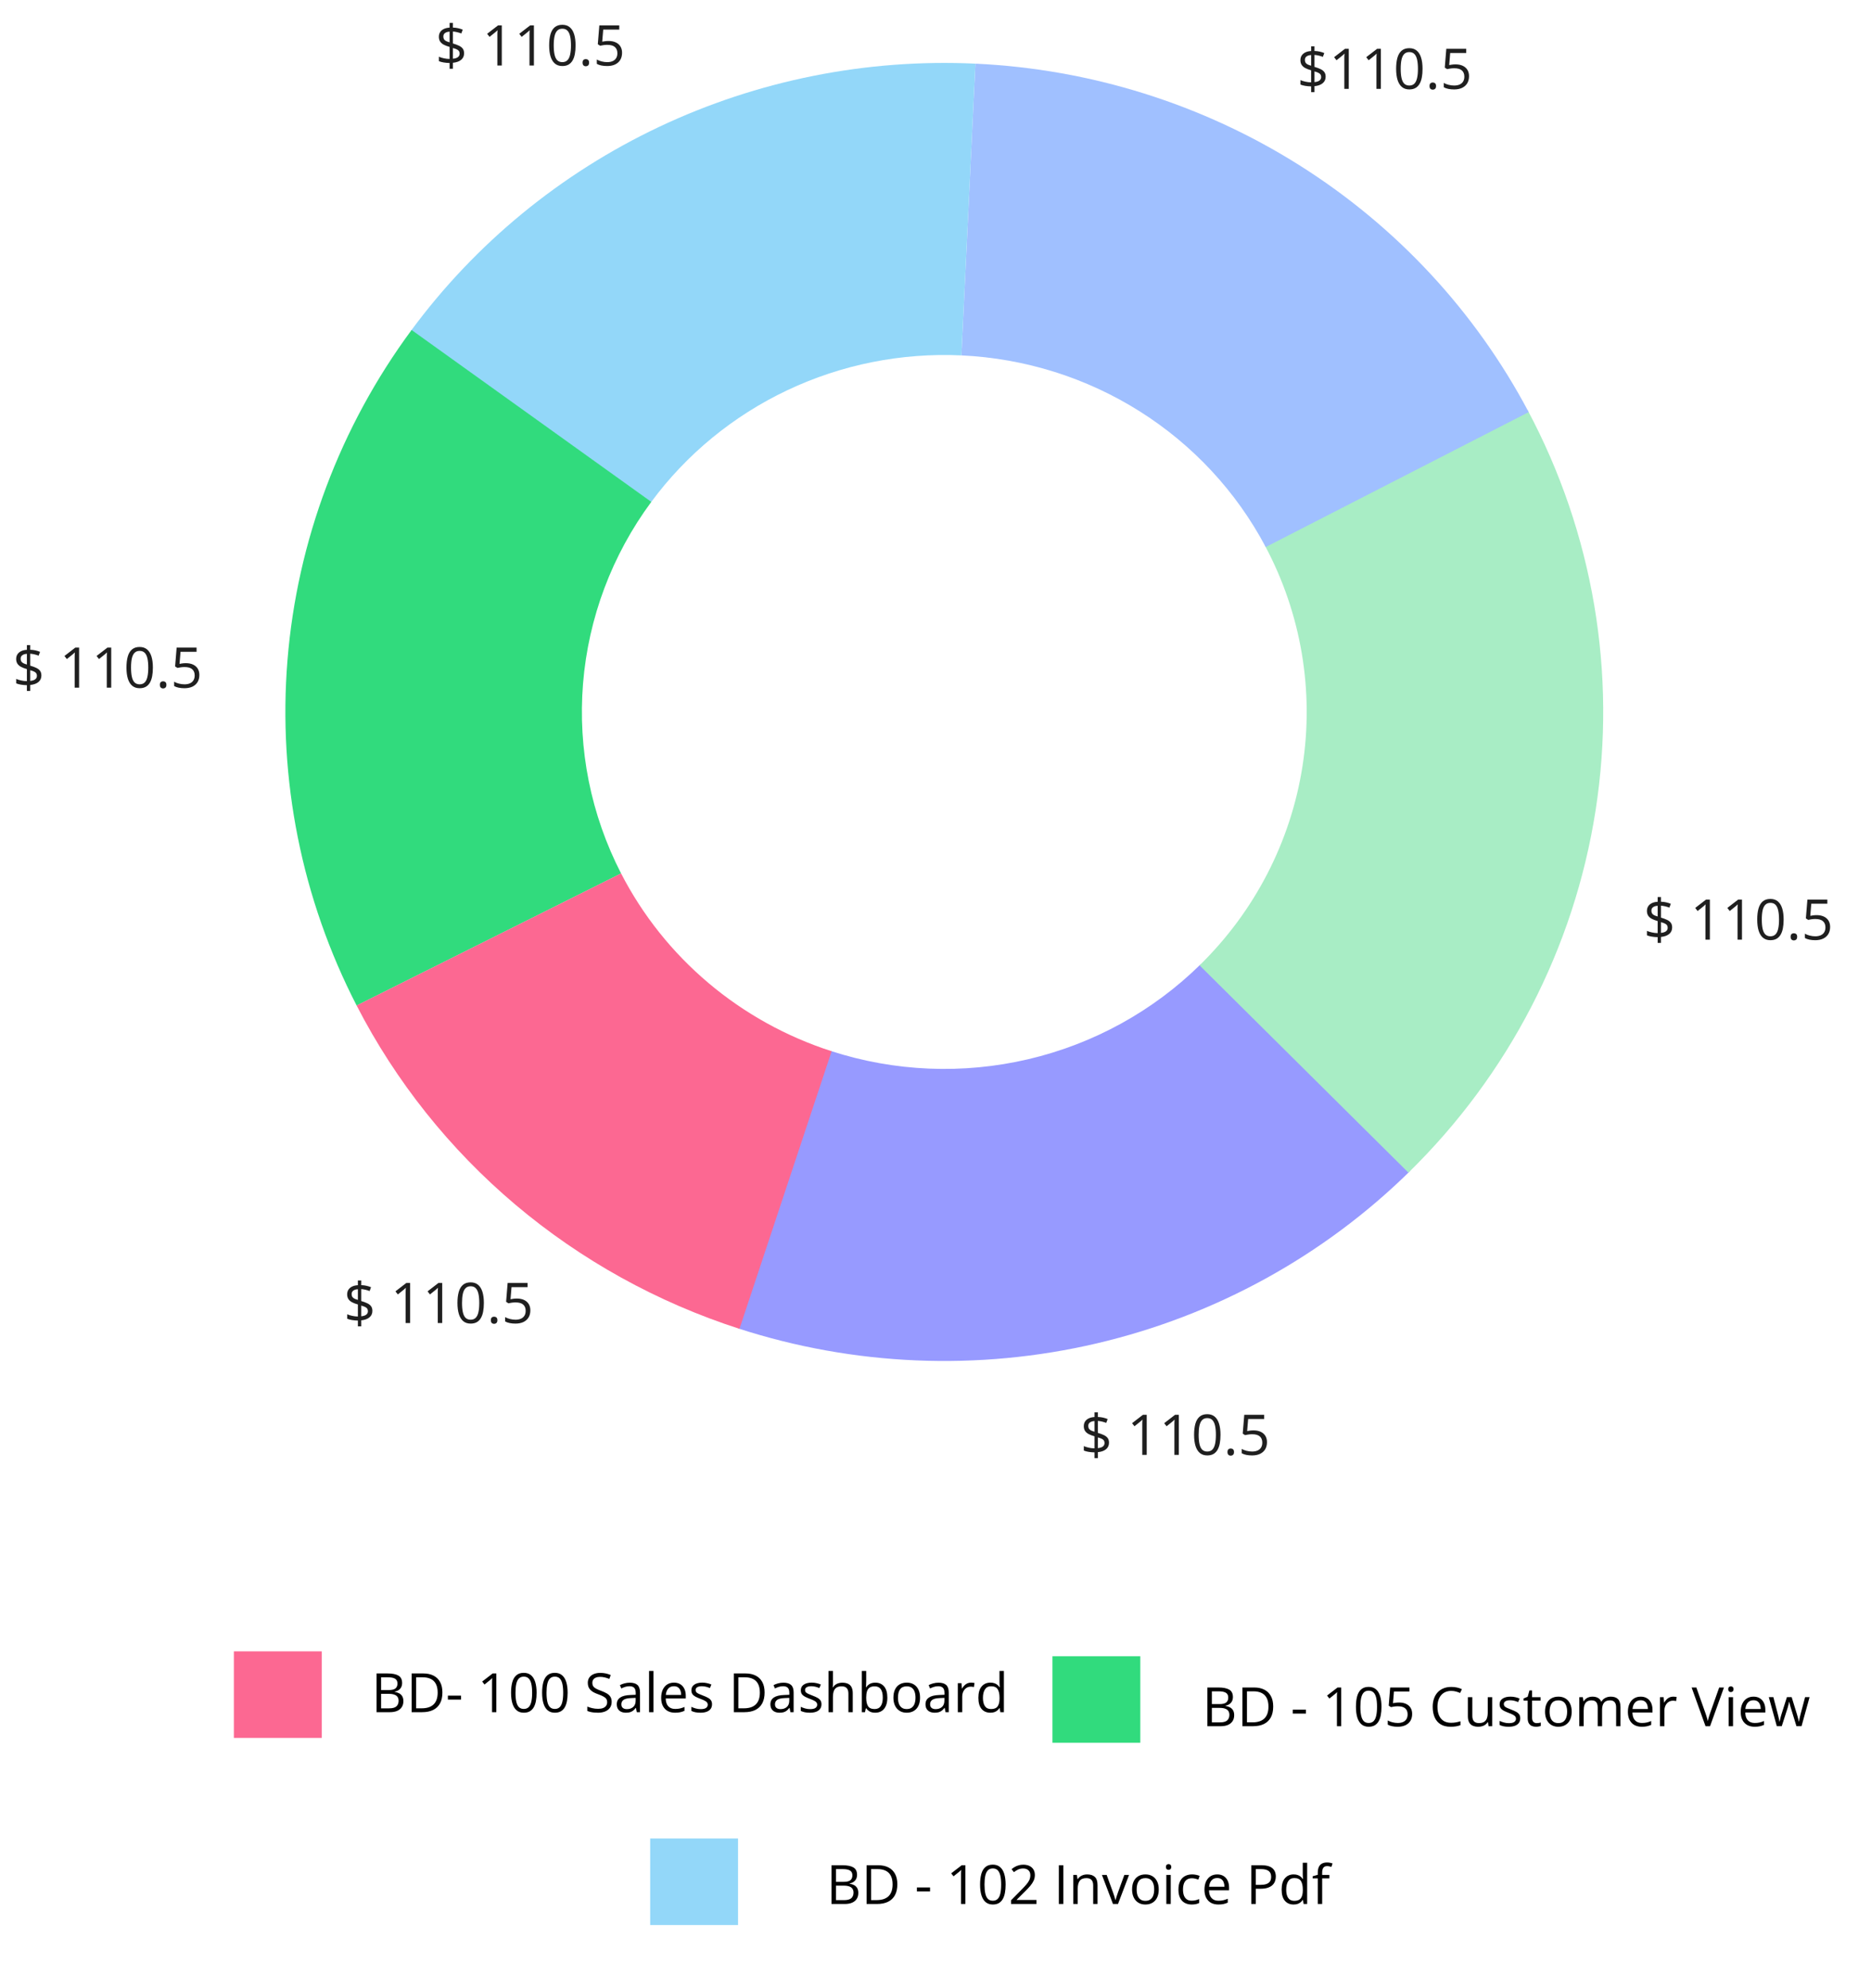
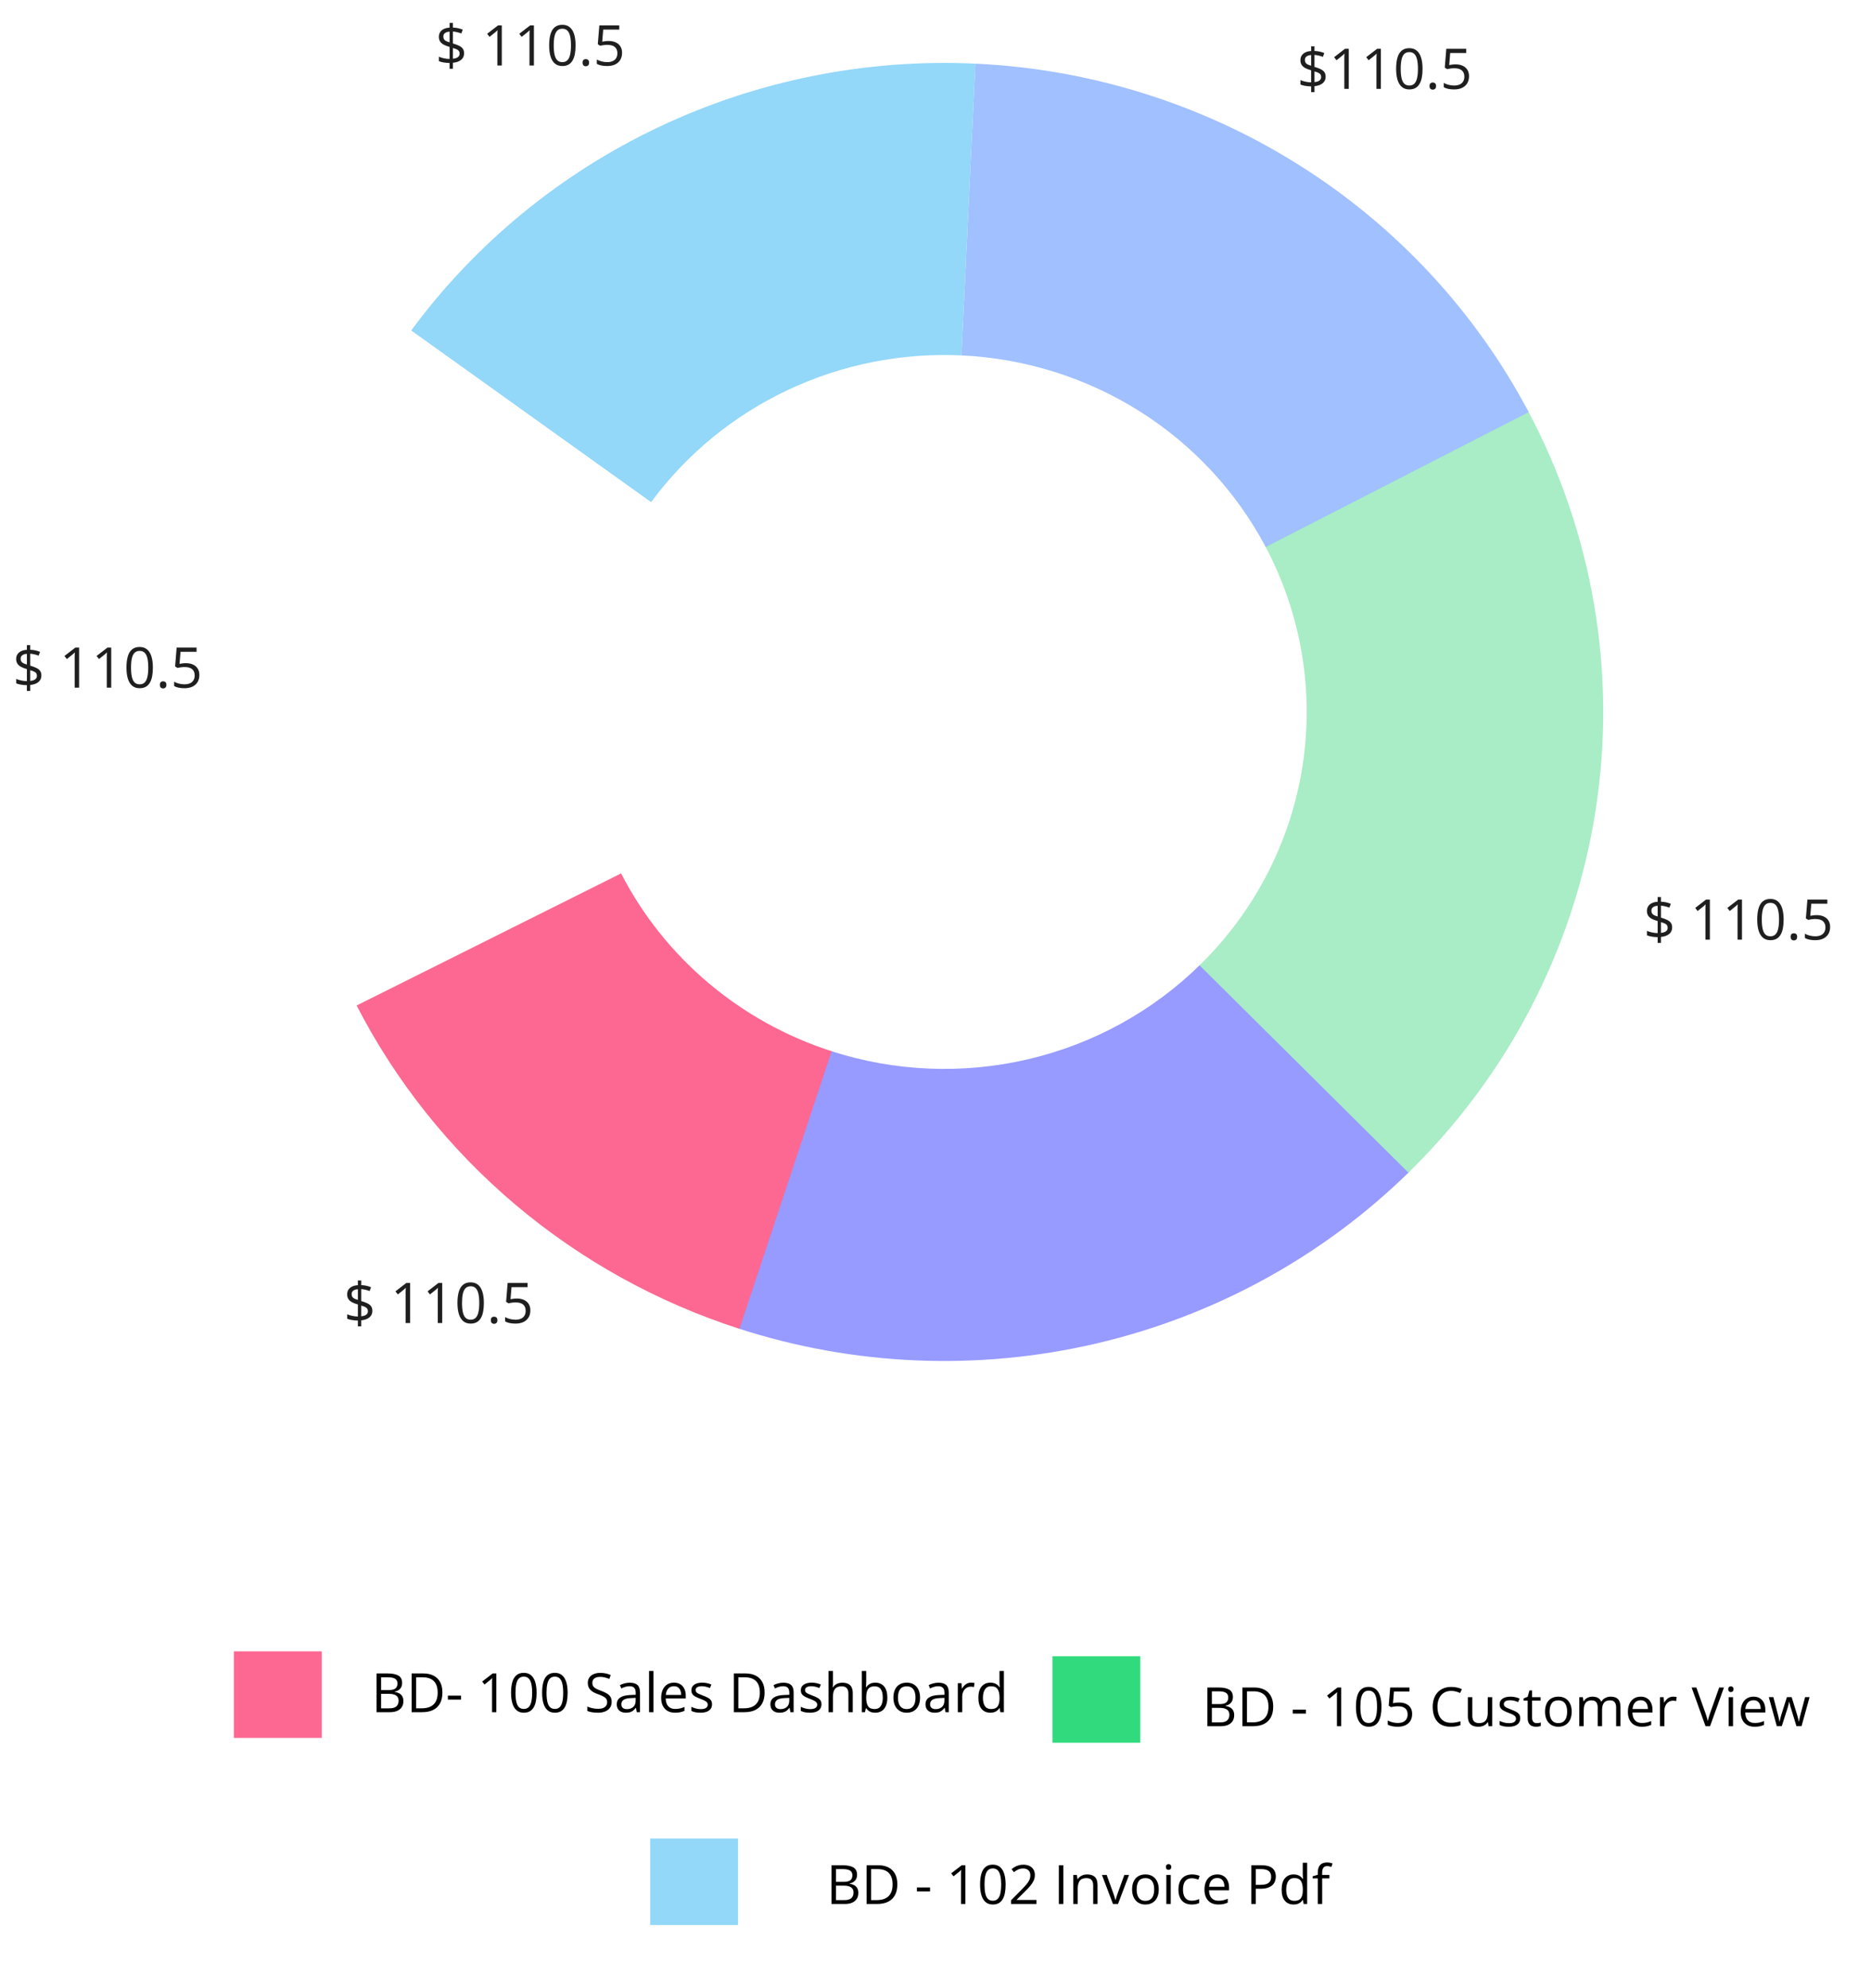
<svg xmlns="http://www.w3.org/2000/svg" width="400" height="425" viewBox="0 0 400 425" fill="none">
  <path d="M301.49 250.293C283.05 268.454 259.854 281.217 234.485 287.161C209.116 293.106 182.569 291.998 157.801 283.962L177.637 224.665C191.259 229.085 205.86 229.694 219.813 226.425C233.766 223.155 246.524 216.135 256.665 206.147L301.49 250.293Z" fill="#979AFF" />
  <path d="M326.567 87.629C340.597 113.911 345.695 143.933 341.112 173.281C336.529 202.629 322.507 229.755 301.106 250.67L256.454 206.354C268.225 194.851 275.937 179.932 278.458 163.79C280.979 147.649 278.175 131.137 270.458 116.682L326.567 87.629Z" fill="#A8EDC5" />
  <path d="M208.53 13.607C233.139 14.753 257.013 22.234 277.768 35.305C298.524 48.376 315.436 66.58 326.817 88.099L270.595 116.94C264.336 105.105 255.034 95.093 243.619 87.904C232.203 80.715 219.073 76.6 205.538 75.97L208.53 13.607Z" fill="#A0C0FF" />
  <path d="M87.914 70.642C101.643 52.033 119.853 37.078 140.908 27.122C161.963 17.165 185.201 12.521 208.531 13.607L205.538 75.97C192.706 75.373 179.926 77.927 168.346 83.403C156.765 88.879 146.749 97.104 139.199 107.339L87.914 70.642Z" fill="#93D7F9" />
-   <path d="M76.246 214.947C64.505 192.148 59.388 166.596 61.461 141.113C63.533 115.63 72.715 91.207 87.991 70.538L139.241 107.282C130.839 118.649 125.789 132.082 124.649 146.098C123.509 160.114 126.324 174.167 132.782 186.707L76.246 214.947Z" fill="#31DB7D" />
  <path d="M158.09 284.055C140.508 278.392 124.23 269.373 110.186 257.514C96.142 245.654 84.608 231.187 76.241 214.938L132.779 186.701C137.38 195.639 143.724 203.596 151.448 210.118C159.172 216.641 168.125 221.601 177.796 224.716L158.09 284.055Z" fill="#FC6892" />
  <path d="M354.388 201.558V200.327C353.938 200.319 353.509 200.28 353.099 200.21C352.692 200.14 352.36 200.048 352.102 199.935V198.985C352.372 199.11 352.718 199.22 353.14 199.313C353.561 199.407 353.977 199.458 354.388 199.466V196.888C353.872 196.743 353.444 196.579 353.104 196.396C352.768 196.208 352.517 195.979 352.349 195.71C352.181 195.44 352.097 195.114 352.097 194.731C352.097 194.333 352.19 193.993 352.378 193.712C352.569 193.427 352.837 193.204 353.181 193.044C353.524 192.884 353.927 192.792 354.388 192.769V191.755H355.102V192.757C355.52 192.769 355.901 192.815 356.245 192.897C356.589 192.976 356.907 193.077 357.2 193.202L356.895 194.017C356.63 193.911 356.343 193.821 356.034 193.747C355.726 193.673 355.415 193.622 355.102 193.595V196.155C355.626 196.308 356.063 196.47 356.415 196.642C356.77 196.813 357.038 197.026 357.218 197.28C357.397 197.534 357.487 197.862 357.487 198.265C357.487 198.835 357.278 199.296 356.86 199.647C356.442 199.995 355.856 200.206 355.102 200.28V201.558H354.388ZM355.102 199.413C355.583 199.366 355.94 199.251 356.175 199.067C356.413 198.88 356.532 198.634 356.532 198.329C356.532 198.11 356.485 197.931 356.392 197.79C356.302 197.649 356.153 197.528 355.946 197.427C355.739 197.321 355.458 197.222 355.102 197.128V199.413ZM354.388 195.909V193.618C354.095 193.638 353.849 193.692 353.649 193.782C353.45 193.872 353.3 193.989 353.198 194.134C353.101 194.278 353.052 194.45 353.052 194.649C353.052 194.88 353.095 195.073 353.181 195.229C353.27 195.382 353.413 195.513 353.608 195.622C353.808 195.728 354.067 195.823 354.388 195.909ZM365.55 200.86H364.601V194.79C364.601 194.56 364.601 194.362 364.601 194.198C364.604 194.03 364.608 193.878 364.612 193.741C364.62 193.601 364.63 193.458 364.642 193.313C364.52 193.438 364.407 193.546 364.302 193.636C364.196 193.722 364.065 193.829 363.909 193.958L362.931 194.743L362.421 194.081L364.741 192.294H365.55V200.86ZM372.417 200.86H371.468V194.79C371.468 194.56 371.468 194.362 371.468 194.198C371.472 194.03 371.476 193.878 371.479 193.741C371.487 193.601 371.497 193.458 371.509 193.313C371.388 193.438 371.274 193.546 371.169 193.636C371.063 193.722 370.933 193.829 370.776 193.958L369.798 194.743L369.288 194.081L371.608 192.294H372.417V200.86ZM381.323 196.565C381.323 197.261 381.27 197.882 381.165 198.429C381.059 198.976 380.893 199.438 380.667 199.817C380.44 200.196 380.147 200.485 379.788 200.685C379.429 200.88 378.997 200.978 378.493 200.978C377.856 200.978 377.329 200.804 376.911 200.456C376.497 200.108 376.186 199.606 375.979 198.95C375.776 198.29 375.675 197.495 375.675 196.565C375.675 195.651 375.767 194.866 375.95 194.21C376.138 193.55 376.438 193.044 376.852 192.692C377.267 192.337 377.813 192.159 378.493 192.159C379.138 192.159 379.669 192.335 380.087 192.687C380.505 193.034 380.815 193.538 381.018 194.198C381.222 194.854 381.323 195.644 381.323 196.565ZM376.653 196.565C376.653 197.362 376.714 198.026 376.835 198.558C376.956 199.089 377.151 199.487 377.421 199.753C377.694 200.015 378.052 200.146 378.493 200.146C378.934 200.146 379.29 200.015 379.559 199.753C379.833 199.491 380.03 199.095 380.151 198.563C380.276 198.032 380.339 197.366 380.339 196.565C380.339 195.78 380.278 195.124 380.157 194.597C380.036 194.065 379.841 193.667 379.571 193.401C379.302 193.132 378.942 192.997 378.493 192.997C378.044 192.997 377.684 193.132 377.415 193.401C377.145 193.667 376.95 194.065 376.829 194.597C376.712 195.124 376.653 195.78 376.653 196.565ZM382.817 200.251C382.817 199.978 382.884 199.784 383.017 199.671C383.149 199.554 383.311 199.495 383.503 199.495C383.702 199.495 383.87 199.554 384.007 199.671C384.143 199.784 384.212 199.978 384.212 200.251C384.212 200.521 384.143 200.718 384.007 200.843C383.87 200.964 383.702 201.024 383.503 201.024C383.311 201.024 383.149 200.964 383.017 200.843C382.884 200.718 382.817 200.521 382.817 200.251ZM388.39 195.622C388.972 195.622 389.477 195.722 389.907 195.921C390.337 196.116 390.669 196.401 390.903 196.776C391.142 197.151 391.261 197.606 391.261 198.142C391.261 198.728 391.134 199.233 390.88 199.659C390.626 200.081 390.261 200.407 389.784 200.638C389.308 200.864 388.737 200.978 388.073 200.978C387.628 200.978 387.214 200.938 386.831 200.86C386.448 200.782 386.126 200.665 385.864 200.509V199.583C386.149 199.755 386.495 199.892 386.901 199.993C387.308 200.095 387.702 200.146 388.085 200.146C388.518 200.146 388.897 200.077 389.222 199.94C389.55 199.8 389.804 199.589 389.983 199.308C390.167 199.022 390.259 198.665 390.259 198.235C390.259 197.665 390.083 197.226 389.731 196.917C389.384 196.604 388.833 196.448 388.079 196.448C387.837 196.448 387.571 196.468 387.282 196.507C386.993 196.546 386.755 196.589 386.567 196.636L386.075 196.313L386.403 192.294H390.663V193.185H387.235L387.018 195.769C387.167 195.737 387.358 195.706 387.593 195.675C387.827 195.64 388.093 195.622 388.39 195.622Z" fill="#1F1F1F" />
-   <path d="M233.994 311.697V310.467C233.545 310.459 233.115 310.42 232.705 310.35C232.299 310.279 231.967 310.188 231.709 310.074V309.125C231.978 309.25 232.324 309.359 232.746 309.453C233.168 309.547 233.584 309.598 233.994 309.605V307.027C233.478 306.883 233.051 306.719 232.711 306.535C232.375 306.348 232.123 306.119 231.955 305.85C231.787 305.58 231.703 305.254 231.703 304.871C231.703 304.473 231.797 304.133 231.984 303.852C232.176 303.566 232.443 303.344 232.787 303.184C233.131 303.023 233.533 302.932 233.994 302.908V301.895H234.709V302.896C235.127 302.908 235.508 302.955 235.851 303.037C236.195 303.115 236.513 303.217 236.806 303.342L236.502 304.156C236.236 304.051 235.949 303.961 235.64 303.887C235.332 303.812 235.021 303.762 234.709 303.734V306.295C235.232 306.447 235.67 306.609 236.021 306.781C236.377 306.953 236.644 307.166 236.824 307.42C237.004 307.674 237.094 308.002 237.094 308.404C237.094 308.975 236.885 309.436 236.467 309.787C236.049 310.135 235.463 310.346 234.709 310.42V311.697H233.994ZM234.709 309.553C235.189 309.506 235.547 309.391 235.781 309.207C236.019 309.02 236.138 308.773 236.138 308.469C236.138 308.25 236.092 308.07 235.998 307.93C235.908 307.789 235.76 307.668 235.553 307.566C235.345 307.461 235.064 307.361 234.709 307.268V309.553ZM233.994 306.049V303.758C233.701 303.777 233.455 303.832 233.256 303.922C233.056 304.012 232.906 304.129 232.804 304.273C232.707 304.418 232.658 304.59 232.658 304.789C232.658 305.02 232.701 305.213 232.787 305.369C232.877 305.521 233.019 305.652 233.215 305.762C233.414 305.867 233.674 305.963 233.994 306.049ZM245.156 311H244.207V304.93C244.207 304.699 244.207 304.502 244.207 304.338C244.211 304.17 244.215 304.018 244.219 303.881C244.226 303.74 244.236 303.598 244.248 303.453C244.127 303.578 244.013 303.686 243.908 303.775C243.803 303.861 243.672 303.969 243.515 304.098L242.537 304.883L242.027 304.221L244.347 302.434H245.156V311ZM252.023 311H251.074V304.93C251.074 304.699 251.074 304.502 251.074 304.338C251.078 304.17 251.082 304.018 251.086 303.881C251.094 303.74 251.103 303.598 251.115 303.453C250.994 303.578 250.881 303.686 250.775 303.775C250.67 303.861 250.539 303.969 250.383 304.098L249.404 304.883L248.894 304.221L251.215 302.434H252.023V311ZM260.929 306.705C260.929 307.4 260.877 308.021 260.771 308.568C260.666 309.115 260.5 309.578 260.273 309.957C260.047 310.336 259.754 310.625 259.394 310.824C259.035 311.02 258.603 311.117 258.099 311.117C257.463 311.117 256.935 310.943 256.517 310.596C256.103 310.248 255.793 309.746 255.586 309.09C255.383 308.43 255.281 307.635 255.281 306.705C255.281 305.791 255.373 305.006 255.556 304.35C255.744 303.689 256.045 303.184 256.459 302.832C256.873 302.477 257.42 302.299 258.099 302.299C258.744 302.299 259.275 302.475 259.693 302.826C260.111 303.174 260.422 303.678 260.625 304.338C260.828 304.994 260.929 305.783 260.929 306.705ZM256.26 306.705C256.26 307.502 256.32 308.166 256.441 308.697C256.562 309.229 256.758 309.627 257.027 309.893C257.301 310.154 257.658 310.285 258.099 310.285C258.541 310.285 258.896 310.154 259.166 309.893C259.439 309.631 259.636 309.234 259.758 308.703C259.883 308.172 259.945 307.506 259.945 306.705C259.945 305.92 259.885 305.264 259.763 304.736C259.642 304.205 259.447 303.807 259.178 303.541C258.908 303.271 258.549 303.137 258.099 303.137C257.65 303.137 257.291 303.271 257.021 303.541C256.752 303.807 256.556 304.205 256.435 304.736C256.318 305.264 256.26 305.92 256.26 306.705ZM262.424 310.391C262.424 310.117 262.49 309.924 262.623 309.811C262.756 309.693 262.918 309.635 263.109 309.635C263.308 309.635 263.476 309.693 263.613 309.811C263.75 309.924 263.818 310.117 263.818 310.391C263.818 310.66 263.75 310.857 263.613 310.982C263.476 311.104 263.308 311.164 263.109 311.164C262.918 311.164 262.756 311.104 262.623 310.982C262.49 310.857 262.424 310.66 262.424 310.391ZM267.996 305.762C268.578 305.762 269.084 305.861 269.513 306.061C269.943 306.256 270.275 306.541 270.51 306.916C270.748 307.291 270.867 307.746 270.867 308.281C270.867 308.867 270.74 309.373 270.486 309.799C270.232 310.221 269.867 310.547 269.39 310.777C268.914 311.004 268.344 311.117 267.679 311.117C267.234 311.117 266.82 311.078 266.437 311C266.054 310.922 265.732 310.805 265.47 310.648V309.723C265.756 309.895 266.101 310.031 266.508 310.133C266.914 310.234 267.308 310.285 267.691 310.285C268.125 310.285 268.504 310.217 268.828 310.08C269.156 309.939 269.41 309.729 269.59 309.447C269.773 309.162 269.865 308.805 269.865 308.375C269.865 307.805 269.689 307.365 269.338 307.057C268.99 306.744 268.439 306.588 267.685 306.588C267.443 306.588 267.178 306.607 266.888 306.646C266.599 306.686 266.361 306.729 266.174 306.775L265.681 306.453L266.01 302.434H270.269V303.324H266.842L266.625 305.908C266.773 305.877 266.965 305.846 267.199 305.814C267.433 305.779 267.699 305.762 267.996 305.762Z" fill="#1F1F1F" />
  <path d="M76.511 283.517V282.287C76.062 282.279 75.632 282.24 75.222 282.169C74.816 282.099 74.484 282.007 74.226 281.894V280.945C74.496 281.07 74.841 281.179 75.263 281.273C75.685 281.367 76.101 281.417 76.511 281.425V278.847C75.996 278.703 75.568 278.539 75.228 278.355C74.892 278.167 74.64 277.939 74.472 277.669C74.304 277.4 74.22 277.074 74.22 276.691C74.22 276.292 74.314 275.953 74.501 275.671C74.693 275.386 74.96 275.164 75.304 275.003C75.648 274.843 76.05 274.751 76.511 274.728V273.714H77.226V274.716C77.644 274.728 78.025 274.775 78.369 274.857C78.712 274.935 79.031 275.037 79.324 275.162L79.019 275.976C78.753 275.871 78.466 275.781 78.158 275.707C77.849 275.632 77.538 275.582 77.226 275.554V278.115C77.749 278.267 78.187 278.429 78.538 278.601C78.894 278.773 79.162 278.986 79.341 279.24C79.521 279.494 79.611 279.822 79.611 280.224C79.611 280.794 79.402 281.255 78.984 281.607C78.566 281.955 77.98 282.166 77.226 282.24V283.517H76.511ZM77.226 281.373C77.707 281.326 78.064 281.21 78.298 281.027C78.537 280.839 78.656 280.593 78.656 280.289C78.656 280.07 78.609 279.89 78.515 279.75C78.425 279.609 78.277 279.488 78.07 279.386C77.863 279.281 77.582 279.181 77.226 279.087V281.373ZM76.511 277.869V275.578C76.218 275.597 75.972 275.652 75.773 275.742C75.574 275.832 75.423 275.949 75.322 276.093C75.224 276.238 75.175 276.41 75.175 276.609C75.175 276.839 75.218 277.033 75.304 277.189C75.394 277.341 75.537 277.472 75.732 277.582C75.931 277.687 76.191 277.783 76.511 277.869ZM87.673 282.82H86.724V276.75C86.724 276.519 86.724 276.322 86.724 276.158C86.728 275.99 86.732 275.837 86.736 275.701C86.744 275.56 86.753 275.417 86.765 275.273C86.644 275.398 86.531 275.505 86.425 275.595C86.32 275.681 86.189 275.789 86.033 275.917L85.054 276.703L84.544 276.041L86.865 274.253H87.673V282.82ZM94.54 282.82H93.591V276.75C93.591 276.519 93.591 276.322 93.591 276.158C93.595 275.99 93.599 275.837 93.603 275.701C93.611 275.56 93.621 275.417 93.632 275.273C93.511 275.398 93.398 275.505 93.292 275.595C93.187 275.681 93.056 275.789 92.9 275.917L91.921 276.703L91.412 276.041L93.732 274.253H94.54V282.82ZM103.447 278.525C103.447 279.22 103.394 279.841 103.288 280.388C103.183 280.935 103.017 281.398 102.79 281.777C102.564 282.156 102.271 282.445 101.912 282.644C101.552 282.839 101.121 282.937 100.617 282.937C99.98 282.937 99.453 282.763 99.035 282.416C98.621 282.068 98.31 281.566 98.103 280.91C97.9 280.25 97.798 279.455 97.798 278.525C97.798 277.611 97.89 276.826 98.074 276.169C98.261 275.509 98.562 275.003 98.976 274.652C99.39 274.296 99.937 274.119 100.617 274.119C101.261 274.119 101.792 274.294 102.21 274.646C102.628 274.994 102.939 275.498 103.142 276.158C103.345 276.814 103.447 277.603 103.447 278.525ZM98.777 278.525C98.777 279.322 98.837 279.986 98.958 280.517C99.079 281.048 99.275 281.447 99.544 281.712C99.818 281.974 100.175 282.105 100.617 282.105C101.058 282.105 101.413 281.974 101.683 281.712C101.956 281.451 102.154 281.054 102.275 280.523C102.4 279.992 102.462 279.326 102.462 278.525C102.462 277.74 102.402 277.083 102.281 276.556C102.16 276.025 101.964 275.626 101.695 275.361C101.425 275.091 101.066 274.957 100.617 274.957C100.167 274.957 99.808 275.091 99.538 275.361C99.269 275.626 99.074 276.025 98.953 276.556C98.835 277.083 98.777 277.74 98.777 278.525ZM104.941 282.21C104.941 281.937 105.007 281.744 105.14 281.63C105.273 281.513 105.435 281.455 105.626 281.455C105.826 281.455 105.994 281.513 106.13 281.63C106.267 281.744 106.335 281.937 106.335 282.21C106.335 282.48 106.267 282.677 106.13 282.802C105.994 282.923 105.826 282.984 105.626 282.984C105.435 282.984 105.273 282.923 105.14 282.802C105.007 282.677 104.941 282.48 104.941 282.21ZM110.513 277.582C111.095 277.582 111.601 277.681 112.031 277.88C112.46 278.076 112.792 278.361 113.027 278.736C113.265 279.111 113.384 279.566 113.384 280.101C113.384 280.687 113.257 281.193 113.003 281.619C112.749 282.041 112.384 282.367 111.908 282.597C111.431 282.824 110.861 282.937 110.197 282.937C109.751 282.937 109.337 282.898 108.954 282.82C108.572 282.742 108.249 282.625 107.988 282.468V281.542C108.273 281.714 108.619 281.851 109.025 281.953C109.431 282.054 109.826 282.105 110.208 282.105C110.642 282.105 111.021 282.037 111.345 281.9C111.673 281.759 111.927 281.548 112.107 281.267C112.29 280.982 112.382 280.625 112.382 280.195C112.382 279.625 112.206 279.185 111.855 278.876C111.507 278.564 110.956 278.408 110.203 278.408C109.96 278.408 109.695 278.427 109.406 278.466C109.117 278.505 108.878 278.548 108.691 278.595L108.199 278.273L108.527 274.253H112.787V275.144H109.359L109.142 277.728C109.29 277.697 109.482 277.666 109.716 277.634C109.951 277.599 110.216 277.582 110.513 277.582Z" fill="#1F1F1F" />
  <path d="M5.748 147.697V146.467C5.299 146.459 4.87 146.42 4.459 146.35C4.053 146.279 3.721 146.188 3.463 146.074V145.125C3.733 145.25 4.079 145.359 4.5 145.453C4.922 145.547 5.338 145.598 5.748 145.605V143.027C5.233 142.883 4.805 142.719 4.465 142.535C4.129 142.348 3.877 142.119 3.709 141.85C3.541 141.58 3.457 141.254 3.457 140.871C3.457 140.473 3.551 140.133 3.739 139.852C3.93 139.566 4.198 139.344 4.541 139.184C4.885 139.023 5.288 138.932 5.748 138.908V137.895H6.463V138.896C6.881 138.908 7.262 138.955 7.606 139.037C7.95 139.115 8.268 139.217 8.561 139.342L8.256 140.156C7.991 140.051 7.704 139.961 7.395 139.887C7.086 139.812 6.776 139.762 6.463 139.734V142.295C6.987 142.447 7.424 142.609 7.776 142.781C8.131 142.953 8.399 143.166 8.579 143.42C8.758 143.674 8.848 144.002 8.848 144.404C8.848 144.975 8.639 145.436 8.221 145.787C7.803 146.135 7.217 146.346 6.463 146.42V147.697H5.748ZM6.463 145.553C6.944 145.506 7.301 145.391 7.536 145.207C7.774 145.02 7.893 144.773 7.893 144.469C7.893 144.25 7.846 144.07 7.752 143.93C7.663 143.789 7.514 143.668 7.307 143.566C7.1 143.461 6.819 143.361 6.463 143.268V145.553ZM5.748 142.049V139.758C5.455 139.777 5.209 139.832 5.01 139.922C4.811 140.012 4.661 140.129 4.559 140.273C4.461 140.418 4.413 140.59 4.413 140.789C4.413 141.02 4.455 141.213 4.541 141.369C4.631 141.521 4.774 141.652 4.969 141.762C5.168 141.867 5.428 141.963 5.748 142.049ZM16.911 147H15.961V140.93C15.961 140.699 15.961 140.502 15.961 140.338C15.965 140.17 15.969 140.018 15.973 139.881C15.981 139.74 15.991 139.598 16.002 139.453C15.881 139.578 15.768 139.686 15.662 139.775C15.557 139.861 15.426 139.969 15.27 140.098L14.291 140.883L13.782 140.221L16.102 138.434H16.911V147ZM23.778 147H22.828V140.93C22.828 140.699 22.828 140.502 22.828 140.338C22.832 140.17 22.836 140.018 22.84 139.881C22.848 139.74 22.858 139.598 22.869 139.453C22.748 139.578 22.635 139.686 22.53 139.775C22.424 139.861 22.293 139.969 22.137 140.098L21.159 140.883L20.649 140.221L22.969 138.434H23.778V147ZM32.684 142.705C32.684 143.4 32.631 144.021 32.526 144.568C32.42 145.115 32.254 145.578 32.028 145.957C31.801 146.336 31.508 146.625 31.149 146.824C30.79 147.02 30.358 147.117 29.854 147.117C29.217 147.117 28.69 146.943 28.272 146.596C27.858 146.248 27.547 145.746 27.34 145.09C27.137 144.43 27.036 143.635 27.036 142.705C27.036 141.791 27.127 141.006 27.311 140.35C27.498 139.689 27.799 139.184 28.213 138.832C28.627 138.477 29.174 138.299 29.854 138.299C30.498 138.299 31.03 138.475 31.448 138.826C31.866 139.174 32.176 139.678 32.379 140.338C32.582 140.994 32.684 141.783 32.684 142.705ZM28.014 142.705C28.014 143.502 28.075 144.166 28.196 144.697C28.317 145.229 28.512 145.627 28.782 145.893C29.055 146.154 29.413 146.285 29.854 146.285C30.295 146.285 30.651 146.154 30.92 145.893C31.194 145.631 31.391 145.234 31.512 144.703C31.637 144.172 31.7 143.506 31.7 142.705C31.7 141.92 31.639 141.264 31.518 140.736C31.397 140.205 31.202 139.807 30.932 139.541C30.663 139.271 30.303 139.137 29.854 139.137C29.405 139.137 29.045 139.271 28.776 139.541C28.506 139.807 28.311 140.205 28.19 140.736C28.073 141.264 28.014 141.92 28.014 142.705ZM34.178 146.391C34.178 146.117 34.245 145.924 34.377 145.811C34.51 145.693 34.672 145.635 34.864 145.635C35.063 145.635 35.231 145.693 35.368 145.811C35.504 145.924 35.573 146.117 35.573 146.391C35.573 146.66 35.504 146.857 35.368 146.982C35.231 147.104 35.063 147.164 34.864 147.164C34.672 147.164 34.51 147.104 34.377 146.982C34.245 146.857 34.178 146.66 34.178 146.391ZM39.75 141.762C40.332 141.762 40.838 141.861 41.268 142.061C41.698 142.256 42.03 142.541 42.264 142.916C42.502 143.291 42.621 143.746 42.621 144.281C42.621 144.867 42.495 145.373 42.241 145.799C41.987 146.221 41.621 146.547 41.145 146.777C40.668 147.004 40.098 147.117 39.434 147.117C38.989 147.117 38.575 147.078 38.192 147C37.809 146.922 37.487 146.805 37.225 146.648V145.723C37.51 145.895 37.856 146.031 38.262 146.133C38.668 146.234 39.063 146.285 39.446 146.285C39.879 146.285 40.258 146.217 40.582 146.08C40.911 145.939 41.164 145.729 41.344 145.447C41.528 145.162 41.62 144.805 41.62 144.375C41.62 143.805 41.444 143.365 41.092 143.057C40.745 142.744 40.194 142.588 39.44 142.588C39.198 142.588 38.932 142.607 38.643 142.646C38.354 142.686 38.116 142.729 37.928 142.775L37.436 142.453L37.764 138.434H42.024V139.324H38.596L38.379 141.908C38.528 141.877 38.719 141.846 38.953 141.814C39.188 141.779 39.453 141.762 39.75 141.762Z" fill="#1F1F1F" />
  <path d="M96.117 14.697V13.467C95.667 13.459 95.238 13.42 94.828 13.35C94.421 13.279 94.089 13.188 93.832 13.074V12.125C94.101 12.25 94.447 12.359 94.869 12.453C95.29 12.547 95.707 12.598 96.117 12.605V10.027C95.601 9.883 95.173 9.719 94.833 9.535C94.498 9.348 94.246 9.119 94.078 8.85C93.91 8.58 93.826 8.254 93.826 7.871C93.826 7.473 93.919 7.133 94.107 6.852C94.298 6.566 94.566 6.344 94.91 6.184C95.253 6.023 95.656 5.932 96.117 5.908V4.895H96.832V5.896C97.249 5.908 97.63 5.955 97.974 6.037C98.318 6.115 98.636 6.217 98.929 6.342L98.624 7.156C98.359 7.051 98.072 6.961 97.763 6.887C97.454 6.812 97.144 6.762 96.832 6.734V9.295C97.355 9.447 97.792 9.609 98.144 9.781C98.499 9.953 98.767 10.166 98.947 10.42C99.126 10.674 99.216 11.002 99.216 11.404C99.216 11.975 99.007 12.435 98.589 12.787C98.171 13.135 97.585 13.346 96.832 13.42V14.697H96.117ZM96.832 12.553C97.312 12.506 97.669 12.391 97.904 12.207C98.142 12.02 98.261 11.773 98.261 11.469C98.261 11.25 98.214 11.07 98.121 10.93C98.031 10.789 97.882 10.668 97.675 10.566C97.468 10.461 97.187 10.361 96.832 10.268V12.553ZM96.117 9.049V6.758C95.824 6.777 95.578 6.832 95.378 6.922C95.179 7.012 95.029 7.129 94.927 7.273C94.829 7.418 94.781 7.59 94.781 7.789C94.781 8.02 94.824 8.213 94.91 8.369C94.999 8.521 95.142 8.652 95.337 8.762C95.537 8.867 95.796 8.963 96.117 9.049ZM107.279 14H106.33V7.93C106.33 7.699 106.33 7.502 106.33 7.338C106.333 7.17 106.337 7.018 106.341 6.881C106.349 6.74 106.359 6.598 106.371 6.453C106.249 6.578 106.136 6.686 106.031 6.775C105.925 6.861 105.794 6.969 105.638 7.098L104.66 7.883L104.15 7.221L106.47 5.434H107.279V14ZM114.146 14H113.197V7.93C113.197 7.699 113.197 7.502 113.197 7.338C113.201 7.17 113.205 7.018 113.208 6.881C113.216 6.74 113.226 6.598 113.238 6.453C113.117 6.578 113.003 6.686 112.898 6.775C112.792 6.861 112.662 6.969 112.505 7.098L111.527 7.883L111.017 7.221L113.337 5.434H114.146V14ZM123.052 9.705C123.052 10.4 122.999 11.021 122.894 11.568C122.789 12.115 122.623 12.578 122.396 12.957C122.169 13.336 121.876 13.625 121.517 13.824C121.158 14.02 120.726 14.117 120.222 14.117C119.585 14.117 119.058 13.943 118.64 13.596C118.226 13.248 117.915 12.746 117.708 12.09C117.505 11.43 117.404 10.635 117.404 9.705C117.404 8.791 117.496 8.006 117.679 7.35C117.867 6.689 118.167 6.184 118.581 5.832C118.996 5.477 119.542 5.299 120.222 5.299C120.867 5.299 121.398 5.475 121.816 5.826C122.234 6.174 122.544 6.678 122.748 7.338C122.951 7.994 123.052 8.783 123.052 9.705ZM118.382 9.705C118.382 10.502 118.443 11.166 118.564 11.697C118.685 12.229 118.88 12.627 119.15 12.893C119.423 13.154 119.781 13.285 120.222 13.285C120.664 13.285 121.019 13.154 121.289 12.893C121.562 12.631 121.759 12.234 121.88 11.703C122.005 11.172 122.068 10.506 122.068 9.705C122.068 8.92 122.007 8.264 121.886 7.736C121.765 7.205 121.57 6.807 121.3 6.541C121.031 6.271 120.671 6.137 120.222 6.137C119.773 6.137 119.414 6.271 119.144 6.541C118.874 6.807 118.679 7.205 118.558 7.736C118.441 8.264 118.382 8.92 118.382 9.705ZM124.546 13.391C124.546 13.117 124.613 12.924 124.746 12.81C124.878 12.693 125.04 12.635 125.232 12.635C125.431 12.635 125.599 12.693 125.736 12.81C125.873 12.924 125.941 13.117 125.941 13.391C125.941 13.66 125.873 13.857 125.736 13.982C125.599 14.104 125.431 14.164 125.232 14.164C125.04 14.164 124.878 14.104 124.746 13.982C124.613 13.857 124.546 13.66 124.546 13.391ZM130.119 8.762C130.701 8.762 131.206 8.861 131.636 9.061C132.066 9.256 132.398 9.541 132.632 9.916C132.871 10.291 132.99 10.746 132.99 11.281C132.99 11.867 132.863 12.373 132.609 12.799C132.355 13.221 131.99 13.547 131.513 13.777C131.037 14.004 130.466 14.117 129.802 14.117C129.357 14.117 128.943 14.078 128.56 14C128.177 13.922 127.855 13.805 127.593 13.648V12.723C127.878 12.895 128.224 13.031 128.63 13.133C129.037 13.234 129.431 13.285 129.814 13.285C130.248 13.285 130.626 13.217 130.951 13.08C131.279 12.94 131.533 12.729 131.712 12.447C131.896 12.162 131.988 11.805 131.988 11.375C131.988 10.805 131.812 10.365 131.46 10.057C131.113 9.744 130.562 9.588 129.808 9.588C129.566 9.588 129.3 9.607 129.011 9.646C128.722 9.686 128.484 9.729 128.296 9.775L127.804 9.453L128.132 5.434H132.392V6.324H128.964L128.748 8.908C128.896 8.877 129.087 8.846 129.322 8.814C129.556 8.779 129.822 8.762 130.119 8.762Z" fill="#1F1F1F" />
  <path d="M280.307 19.697V18.467C279.858 18.459 279.428 18.42 279.018 18.35C278.612 18.279 278.28 18.188 278.022 18.074V17.125C278.291 17.25 278.637 17.359 279.059 17.453C279.481 17.547 279.897 17.598 280.307 17.605V15.027C279.791 14.883 279.364 14.719 279.024 14.535C278.688 14.348 278.436 14.119 278.268 13.85C278.1 13.58 278.016 13.254 278.016 12.871C278.016 12.473 278.11 12.133 278.297 11.852C278.489 11.566 278.756 11.344 279.1 11.184C279.444 11.023 279.846 10.932 280.307 10.908V9.895H281.022V10.896C281.44 10.908 281.821 10.955 282.164 11.037C282.508 11.115 282.827 11.217 283.12 11.342L282.815 12.156C282.549 12.051 282.262 11.961 281.954 11.887C281.645 11.812 281.334 11.762 281.022 11.734V14.295C281.545 14.447 281.983 14.609 282.334 14.781C282.69 14.953 282.957 15.166 283.137 15.42C283.317 15.674 283.407 16.002 283.407 16.404C283.407 16.975 283.198 17.436 282.78 17.787C282.362 18.135 281.776 18.346 281.022 18.42V19.697H280.307ZM281.022 17.553C281.502 17.506 281.86 17.391 282.094 17.207C282.332 17.02 282.452 16.773 282.452 16.469C282.452 16.25 282.405 16.07 282.311 15.93C282.221 15.789 282.073 15.668 281.866 15.566C281.659 15.461 281.377 15.361 281.022 15.268V17.553ZM280.307 14.049V11.758C280.014 11.777 279.768 11.832 279.569 11.922C279.37 12.012 279.219 12.129 279.118 12.273C279.02 12.418 278.971 12.59 278.971 12.789C278.971 13.02 279.014 13.213 279.1 13.369C279.19 13.521 279.332 13.652 279.528 13.762C279.727 13.867 279.987 13.963 280.307 14.049ZM288.352 19H287.403V12.93C287.403 12.699 287.403 12.502 287.403 12.338C287.407 12.17 287.411 12.018 287.414 11.881C287.422 11.74 287.432 11.598 287.444 11.453C287.323 11.578 287.209 11.685 287.104 11.775C286.998 11.861 286.868 11.969 286.711 12.098L285.733 12.883L285.223 12.221L287.543 10.434H288.352V19ZM295.219 19H294.27V12.93C294.27 12.699 294.27 12.502 294.27 12.338C294.274 12.17 294.278 12.018 294.282 11.881C294.289 11.74 294.299 11.598 294.311 11.453C294.19 11.578 294.077 11.685 293.971 11.775C293.866 11.861 293.735 11.969 293.579 12.098L292.6 12.883L292.09 12.221L294.411 10.434H295.219V19ZM304.125 14.705C304.125 15.4 304.073 16.021 303.967 16.568C303.862 17.115 303.696 17.578 303.469 17.957C303.243 18.336 302.95 18.625 302.59 18.824C302.231 19.02 301.799 19.117 301.295 19.117C300.659 19.117 300.131 18.943 299.713 18.596C299.299 18.248 298.989 17.746 298.782 17.09C298.579 16.43 298.477 15.635 298.477 14.705C298.477 13.791 298.569 13.006 298.752 12.35C298.94 11.69 299.241 11.184 299.655 10.832C300.069 10.477 300.616 10.299 301.295 10.299C301.94 10.299 302.471 10.475 302.889 10.826C303.307 11.174 303.618 11.678 303.821 12.338C304.024 12.994 304.125 13.783 304.125 14.705ZM299.455 14.705C299.455 15.502 299.516 16.166 299.637 16.697C299.758 17.229 299.954 17.627 300.223 17.893C300.496 18.154 300.854 18.285 301.295 18.285C301.737 18.285 302.092 18.154 302.362 17.893C302.635 17.631 302.832 17.234 302.954 16.703C303.079 16.172 303.141 15.506 303.141 14.705C303.141 13.92 303.08 13.264 302.959 12.736C302.838 12.205 302.643 11.807 302.373 11.541C302.104 11.271 301.745 11.137 301.295 11.137C300.846 11.137 300.487 11.271 300.217 11.541C299.948 11.807 299.752 12.205 299.631 12.736C299.514 13.264 299.455 13.92 299.455 14.705ZM305.62 18.391C305.62 18.117 305.686 17.924 305.819 17.811C305.952 17.693 306.114 17.635 306.305 17.635C306.504 17.635 306.672 17.693 306.809 17.811C306.946 17.924 307.014 18.117 307.014 18.391C307.014 18.66 306.946 18.857 306.809 18.982C306.672 19.104 306.504 19.164 306.305 19.164C306.114 19.164 305.952 19.104 305.819 18.982C305.686 18.857 305.62 18.66 305.62 18.391ZM311.192 13.762C311.774 13.762 312.28 13.861 312.709 14.06C313.139 14.256 313.471 14.541 313.705 14.916C313.944 15.291 314.063 15.746 314.063 16.281C314.063 16.867 313.936 17.373 313.682 17.799C313.428 18.221 313.063 18.547 312.586 18.777C312.11 19.004 311.539 19.117 310.875 19.117C310.43 19.117 310.016 19.078 309.633 19C309.25 18.922 308.928 18.805 308.666 18.648V17.723C308.952 17.895 309.297 18.031 309.704 18.133C310.11 18.234 310.504 18.285 310.887 18.285C311.321 18.285 311.7 18.217 312.024 18.08C312.352 17.939 312.606 17.729 312.786 17.447C312.969 17.162 313.061 16.805 313.061 16.375C313.061 15.805 312.885 15.365 312.534 15.057C312.186 14.744 311.635 14.588 310.881 14.588C310.639 14.588 310.373 14.607 310.084 14.646C309.795 14.685 309.557 14.729 309.37 14.775L308.877 14.453L309.205 10.434H313.465V11.324H310.038L309.821 13.908C309.969 13.877 310.161 13.846 310.395 13.815C310.629 13.779 310.895 13.762 311.192 13.762Z" fill="#1F1F1F" />
  <rect x="50" y="353" width="18.783" height="18.498" fill="#FC6892" />
  <path d="M80.51 357.721H82.854C83.889 357.721 84.666 357.876 85.187 358.185C85.708 358.495 85.969 359.022 85.969 359.765C85.969 360.086 85.906 360.375 85.782 360.632C85.661 360.885 85.484 361.094 85.25 361.26C85.016 361.426 84.727 361.542 84.383 361.606V361.662C84.746 361.719 85.067 361.823 85.346 361.974C85.625 362.125 85.844 362.336 86.003 362.608C86.161 362.88 86.241 363.225 86.241 363.644C86.241 364.154 86.122 364.584 85.884 364.935C85.65 365.286 85.318 365.553 84.887 365.734C84.457 365.911 83.947 366 83.358 366H80.51V357.721ZM81.473 361.272H83.058C83.779 361.272 84.278 361.153 84.553 360.915C84.832 360.677 84.972 360.33 84.972 359.873C84.972 359.401 84.806 359.061 84.474 358.854C84.145 358.646 83.621 358.542 82.9 358.542H81.473V361.272ZM81.473 362.081V365.179H83.194C83.93 365.179 84.451 365.035 84.757 364.749C85.063 364.458 85.216 364.067 85.216 363.576C85.216 363.263 85.146 362.995 85.006 362.772C84.87 362.55 84.647 362.38 84.338 362.263C84.032 362.142 83.623 362.081 83.109 362.081H81.473ZM94.582 361.781C94.582 362.714 94.412 363.493 94.072 364.12C93.732 364.743 93.24 365.213 92.594 365.53C91.952 365.843 91.173 366 90.255 366H88.007V357.721H90.505C91.347 357.721 92.071 357.876 92.679 358.185C93.287 358.491 93.755 358.946 94.084 359.55C94.416 360.15 94.582 360.894 94.582 361.781ZM93.568 361.815C93.568 361.072 93.444 360.458 93.194 359.975C92.949 359.492 92.587 359.133 92.107 358.899C91.632 358.661 91.048 358.542 90.357 358.542H88.97V365.173H90.142C91.282 365.173 92.137 364.892 92.707 364.329C93.281 363.767 93.568 362.929 93.568 361.815ZM95.754 363.305V362.466H98.563V363.305H95.754ZM106.111 366H105.194V360.133C105.194 359.911 105.194 359.72 105.194 359.561C105.198 359.399 105.201 359.252 105.205 359.12C105.213 358.984 105.222 358.846 105.233 358.706C105.116 358.827 105.007 358.931 104.905 359.018C104.803 359.101 104.677 359.205 104.526 359.329L103.58 360.088L103.087 359.448L105.33 357.721H106.111V366ZM114.718 361.849C114.718 362.521 114.668 363.121 114.566 363.65C114.464 364.178 114.303 364.626 114.084 364.992C113.865 365.358 113.582 365.638 113.235 365.83C112.888 366.019 112.47 366.113 111.983 366.113C111.368 366.113 110.858 365.945 110.454 365.609C110.054 365.273 109.754 364.788 109.554 364.154C109.358 363.516 109.26 362.748 109.26 361.849C109.26 360.966 109.348 360.207 109.526 359.573C109.707 358.935 109.998 358.446 110.398 358.106C110.798 357.763 111.327 357.591 111.983 357.591C112.606 357.591 113.12 357.761 113.524 358.1C113.928 358.436 114.228 358.923 114.424 359.561C114.62 360.196 114.718 360.958 114.718 361.849ZM110.205 361.849C110.205 362.619 110.264 363.261 110.381 363.775C110.498 364.288 110.687 364.673 110.947 364.93C111.211 365.183 111.557 365.309 111.983 365.309C112.41 365.309 112.754 365.183 113.014 364.93C113.278 364.677 113.469 364.294 113.586 363.78C113.707 363.267 113.767 362.623 113.767 361.849C113.767 361.09 113.709 360.456 113.592 359.947C113.475 359.433 113.286 359.048 113.025 358.791C112.765 358.531 112.418 358.401 111.983 358.401C111.549 358.401 111.202 358.531 110.941 358.791C110.681 359.048 110.492 359.433 110.375 359.947C110.262 360.456 110.205 361.09 110.205 361.849ZM121.355 361.849C121.355 362.521 121.304 363.121 121.202 363.65C121.1 364.178 120.94 364.626 120.721 364.992C120.502 365.358 120.219 365.638 119.872 365.83C119.524 366.019 119.107 366.113 118.62 366.113C118.005 366.113 117.495 365.945 117.091 365.609C116.691 365.273 116.391 364.788 116.191 364.154C115.994 363.516 115.896 362.748 115.896 361.849C115.896 360.966 115.985 360.207 116.162 359.573C116.344 358.935 116.634 358.446 117.035 358.106C117.435 357.763 117.963 357.591 118.62 357.591C119.243 357.591 119.756 357.761 120.16 358.1C120.564 358.436 120.864 358.923 121.061 359.561C121.257 360.196 121.355 360.958 121.355 361.849ZM116.842 361.849C116.842 362.619 116.901 363.261 117.018 363.775C117.135 364.288 117.323 364.673 117.584 364.93C117.848 365.183 118.194 365.309 118.62 365.309C119.047 365.309 119.39 365.183 119.651 364.93C119.915 364.677 120.106 364.294 120.223 363.78C120.343 363.267 120.404 362.623 120.404 361.849C120.404 361.09 120.345 360.456 120.228 359.947C120.111 359.433 119.923 359.048 119.662 358.791C119.402 358.531 119.054 358.401 118.62 358.401C118.186 358.401 117.839 358.531 117.578 358.791C117.318 359.048 117.129 359.433 117.012 359.947C116.899 360.456 116.842 361.09 116.842 361.849ZM130.767 363.797C130.767 364.288 130.644 364.707 130.399 365.054C130.157 365.398 129.817 365.66 129.379 365.841C128.941 366.023 128.426 366.113 127.833 366.113C127.52 366.113 127.224 366.098 126.944 366.068C126.665 366.038 126.408 365.994 126.174 365.938C125.94 365.881 125.734 365.811 125.557 365.728V364.805C125.84 364.922 126.185 365.032 126.593 365.134C127.001 365.232 127.428 365.281 127.873 365.281C128.288 365.281 128.639 365.226 128.926 365.117C129.213 365.003 129.43 364.843 129.577 364.635C129.728 364.424 129.804 364.171 129.804 363.876C129.804 363.593 129.742 363.357 129.617 363.169C129.493 362.976 129.285 362.802 128.994 362.648C128.707 362.489 128.315 362.321 127.816 362.144C127.465 362.019 127.156 361.883 126.888 361.736C126.62 361.585 126.395 361.415 126.214 361.226C126.033 361.038 125.895 360.819 125.8 360.569C125.71 360.32 125.665 360.035 125.665 359.714C125.665 359.273 125.776 358.895 125.999 358.582C126.225 358.265 126.537 358.023 126.933 357.857C127.333 357.687 127.792 357.602 128.309 357.602C128.751 357.602 129.158 357.644 129.532 357.727C129.91 357.81 130.255 357.921 130.568 358.061L130.268 358.888C129.97 358.763 129.653 358.659 129.317 358.576C128.985 358.493 128.641 358.452 128.286 358.452C127.932 358.452 127.631 358.504 127.386 358.61C127.144 358.712 126.959 358.857 126.831 359.046C126.703 359.235 126.639 359.46 126.639 359.72C126.639 360.011 126.699 360.252 126.82 360.445C126.944 360.637 127.141 360.809 127.409 360.96C127.68 361.107 128.039 361.262 128.485 361.425C128.972 361.602 129.385 361.791 129.725 361.991C130.064 362.187 130.323 362.429 130.5 362.716C130.678 362.999 130.767 363.359 130.767 363.797ZM134.64 359.692C135.38 359.692 135.929 359.858 136.288 360.19C136.646 360.522 136.826 361.053 136.826 361.781V366H136.141L135.959 365.083H135.914C135.74 365.309 135.559 365.5 135.37 365.655C135.182 365.806 134.963 365.921 134.714 366C134.468 366.076 134.166 366.113 133.808 366.113C133.43 366.113 133.094 366.047 132.8 365.915C132.509 365.783 132.279 365.583 132.109 365.315C131.943 365.047 131.86 364.707 131.86 364.296C131.86 363.676 132.105 363.201 132.596 362.869C133.086 362.536 133.834 362.355 134.838 362.325L135.908 362.28V361.9C135.908 361.364 135.793 360.988 135.563 360.773C135.333 360.558 135.008 360.451 134.589 360.451C134.264 360.451 133.955 360.498 133.66 360.592C133.366 360.686 133.086 360.798 132.822 360.926L132.533 360.213C132.813 360.069 133.134 359.947 133.496 359.845C133.858 359.743 134.24 359.692 134.64 359.692ZM135.897 362.942L134.951 362.982C134.177 363.012 133.632 363.138 133.315 363.361C132.998 363.584 132.839 363.899 132.839 364.307C132.839 364.662 132.947 364.924 133.162 365.094C133.377 365.264 133.662 365.349 134.017 365.349C134.568 365.349 135.019 365.196 135.37 364.89C135.722 364.584 135.897 364.126 135.897 363.514V362.942ZM139.708 366H138.762V357.189H139.708V366ZM144.085 359.68C144.614 359.68 145.067 359.797 145.444 360.031C145.822 360.266 146.111 360.594 146.311 361.017C146.511 361.436 146.611 361.927 146.611 362.489V363.072H142.324C142.336 363.801 142.517 364.356 142.868 364.737C143.219 365.119 143.714 365.309 144.352 365.309C144.744 365.309 145.091 365.273 145.393 365.202C145.695 365.13 146.009 365.024 146.333 364.884V365.711C146.02 365.851 145.709 365.953 145.399 366.017C145.093 366.081 144.731 366.113 144.312 366.113C143.715 366.113 143.194 365.992 142.749 365.751C142.307 365.505 141.964 365.147 141.718 364.675C141.473 364.203 141.35 363.625 141.35 362.942C141.35 362.274 141.462 361.696 141.684 361.209C141.911 360.719 142.228 360.341 142.636 360.077C143.047 359.813 143.53 359.68 144.085 359.68ZM144.074 360.451C143.572 360.451 143.172 360.615 142.874 360.943C142.575 361.272 142.398 361.73 142.341 362.319H145.626C145.622 361.949 145.563 361.625 145.45 361.345C145.341 361.062 145.173 360.843 144.946 360.688C144.72 360.53 144.429 360.451 144.074 360.451ZM152.223 364.301C152.223 364.698 152.123 365.032 151.923 365.303C151.726 365.572 151.443 365.773 151.073 365.909C150.707 366.045 150.269 366.113 149.759 366.113C149.325 366.113 148.95 366.079 148.633 366.011C148.315 365.943 148.038 365.847 147.8 365.723V364.856C148.053 364.981 148.355 365.094 148.706 365.196C149.057 365.298 149.416 365.349 149.782 365.349C150.318 365.349 150.707 365.262 150.949 365.088C151.19 364.915 151.311 364.679 151.311 364.38C151.311 364.211 151.262 364.061 151.164 363.933C151.069 363.801 150.909 363.675 150.682 363.554C150.456 363.429 150.143 363.293 149.742 363.146C149.346 362.995 149.003 362.846 148.712 362.699C148.425 362.548 148.202 362.365 148.044 362.149C147.889 361.934 147.811 361.655 147.811 361.311C147.811 360.787 148.023 360.384 148.446 360.105C148.872 359.822 149.431 359.68 150.122 359.68C150.496 359.68 150.845 359.718 151.169 359.794C151.498 359.865 151.804 359.964 152.087 360.088L151.77 360.841C151.513 360.732 151.239 360.639 150.949 360.564C150.658 360.488 150.362 360.451 150.06 360.451C149.625 360.451 149.291 360.522 149.057 360.666C148.827 360.809 148.712 361.005 148.712 361.255C148.712 361.447 148.765 361.606 148.87 361.73C148.98 361.855 149.154 361.972 149.391 362.081C149.629 362.191 149.943 362.319 150.331 362.466C150.72 362.61 151.056 362.759 151.339 362.914C151.622 363.065 151.84 363.25 151.991 363.469C152.145 363.684 152.223 363.961 152.223 364.301ZM163.463 361.781C163.463 362.714 163.293 363.493 162.954 364.12C162.614 364.743 162.121 365.213 161.476 365.53C160.834 365.843 160.054 366 159.137 366H156.889V357.721H159.386C160.228 357.721 160.953 357.876 161.561 358.185C162.168 358.491 162.636 358.946 162.965 359.55C163.297 360.15 163.463 360.894 163.463 361.781ZM162.45 361.815C162.45 361.072 162.325 360.458 162.076 359.975C161.83 359.492 161.468 359.133 160.989 358.899C160.513 358.661 159.93 358.542 159.239 358.542H157.851V365.173H159.024C160.164 365.173 161.019 364.892 161.589 364.329C162.163 363.767 162.45 362.929 162.45 361.815ZM167.484 359.692C168.224 359.692 168.773 359.858 169.132 360.19C169.49 360.522 169.67 361.053 169.67 361.781V366H168.984L168.803 365.083H168.758C168.584 365.309 168.403 365.5 168.214 365.655C168.025 365.806 167.807 365.921 167.557 366C167.312 366.076 167.01 366.113 166.651 366.113C166.274 366.113 165.938 366.047 165.643 365.915C165.353 365.783 165.122 365.583 164.953 365.315C164.786 365.047 164.703 364.707 164.703 364.296C164.703 363.676 164.949 363.201 165.44 362.869C165.93 362.536 166.678 362.355 167.682 362.325L168.752 362.28V361.9C168.752 361.364 168.637 360.988 168.407 360.773C168.177 360.558 167.852 360.451 167.433 360.451C167.108 360.451 166.799 360.498 166.504 360.592C166.21 360.686 165.93 360.798 165.666 360.926L165.377 360.213C165.657 360.069 165.977 359.947 166.34 359.845C166.702 359.743 167.084 359.692 167.484 359.692ZM168.741 362.942L167.795 362.982C167.021 363.012 166.476 363.138 166.159 363.361C165.842 363.584 165.683 363.899 165.683 364.307C165.683 364.662 165.791 364.924 166.006 365.094C166.221 365.264 166.506 365.349 166.861 365.349C167.412 365.349 167.863 365.196 168.214 364.89C168.565 364.584 168.741 364.126 168.741 363.514V362.942ZM175.621 364.301C175.621 364.698 175.521 365.032 175.321 365.303C175.125 365.572 174.842 365.773 174.472 365.909C174.105 366.045 173.667 366.113 173.158 366.113C172.724 366.113 172.348 366.079 172.031 366.011C171.714 365.943 171.436 365.847 171.199 365.723V364.856C171.451 364.981 171.753 365.094 172.105 365.196C172.456 365.298 172.814 365.349 173.18 365.349C173.717 365.349 174.105 365.262 174.347 365.088C174.589 364.915 174.709 364.679 174.709 364.38C174.709 364.211 174.66 364.061 174.562 363.933C174.468 363.801 174.307 363.675 174.081 363.554C173.854 363.429 173.541 363.293 173.141 363.146C172.744 362.995 172.401 362.846 172.11 362.699C171.823 362.548 171.601 362.365 171.442 362.149C171.287 361.934 171.21 361.655 171.21 361.311C171.21 360.787 171.421 360.384 171.844 360.105C172.271 359.822 172.829 359.68 173.52 359.68C173.894 359.68 174.243 359.718 174.568 359.794C174.896 359.865 175.202 359.964 175.485 360.088L175.168 360.841C174.911 360.732 174.638 360.639 174.347 360.564C174.056 360.488 173.76 360.451 173.458 360.451C173.024 360.451 172.69 360.522 172.456 360.666C172.225 360.809 172.11 361.005 172.11 361.255C172.11 361.447 172.163 361.606 172.269 361.73C172.378 361.855 172.552 361.972 172.79 362.081C173.028 362.191 173.341 362.319 173.73 362.466C174.119 362.61 174.455 362.759 174.738 362.914C175.021 363.065 175.238 363.25 175.389 363.469C175.544 363.684 175.621 363.961 175.621 364.301ZM178.073 357.189V359.822C178.073 359.973 178.069 360.126 178.062 360.281C178.054 360.432 178.041 360.571 178.022 360.7H178.084C178.213 360.481 178.375 360.298 178.571 360.15C178.771 359.999 178.998 359.886 179.251 359.811C179.504 359.731 179.772 359.692 180.055 359.692C180.553 359.692 180.969 359.771 181.301 359.93C181.637 360.088 181.888 360.333 182.054 360.666C182.224 360.998 182.309 361.428 182.309 361.957V366H181.38V362.019C181.38 361.502 181.261 361.115 181.023 360.858C180.789 360.602 180.429 360.473 179.942 360.473C179.481 360.473 179.113 360.562 178.838 360.739C178.566 360.913 178.369 361.17 178.249 361.509C178.132 361.849 178.073 362.264 178.073 362.755V366H177.133V357.189H178.073ZM185.185 357.189V359.392C185.185 359.645 185.178 359.89 185.163 360.128C185.151 360.366 185.142 360.551 185.134 360.683H185.185C185.355 360.403 185.601 360.167 185.922 359.975C186.242 359.782 186.652 359.686 187.15 359.686C187.928 359.686 188.547 359.956 189.008 360.496C189.472 361.032 189.704 361.83 189.704 362.891C189.704 363.59 189.599 364.178 189.387 364.658C189.176 365.137 188.878 365.5 188.492 365.745C188.107 365.991 187.653 366.113 187.128 366.113C186.637 366.113 186.233 366.023 185.916 365.841C185.603 365.656 185.361 365.432 185.191 365.168H185.117L184.925 366H184.245V357.189H185.185ZM186.998 360.473C186.548 360.473 186.192 360.562 185.927 360.739C185.663 360.913 185.472 361.177 185.355 361.532C185.242 361.883 185.185 362.329 185.185 362.869V362.919C185.185 363.701 185.316 364.299 185.576 364.715C185.837 365.126 186.31 365.332 186.998 365.332C187.575 365.332 188.007 365.12 188.294 364.698C188.585 364.275 188.73 363.671 188.73 362.886C188.73 362.085 188.587 361.483 188.3 361.079C188.017 360.675 187.583 360.473 186.998 360.473ZM196.698 362.886C196.698 363.395 196.632 363.85 196.5 364.25C196.367 364.65 196.177 364.988 195.928 365.264C195.678 365.539 195.376 365.751 195.022 365.898C194.671 366.042 194.272 366.113 193.827 366.113C193.411 366.113 193.03 366.042 192.683 365.898C192.339 365.751 192.041 365.539 191.788 365.264C191.539 364.988 191.345 364.65 191.205 364.25C191.069 363.85 191.001 363.395 191.001 362.886C191.001 362.206 191.116 361.628 191.346 361.153C191.577 360.673 191.905 360.309 192.332 360.06C192.762 359.807 193.274 359.68 193.866 359.68C194.433 359.68 194.927 359.807 195.35 360.06C195.777 360.313 196.107 360.679 196.341 361.158C196.579 361.634 196.698 362.21 196.698 362.886ZM191.975 362.886C191.975 363.384 192.041 363.816 192.173 364.182C192.305 364.548 192.509 364.832 192.785 365.032C193.06 365.232 193.415 365.332 193.849 365.332C194.28 365.332 194.633 365.232 194.908 365.032C195.188 364.832 195.393 364.548 195.526 364.182C195.658 363.816 195.724 363.384 195.724 362.886C195.724 362.391 195.658 361.964 195.526 361.606C195.393 361.243 195.19 360.964 194.914 360.768C194.638 360.571 194.282 360.473 193.844 360.473C193.198 360.473 192.724 360.686 192.422 361.113C192.124 361.54 191.975 362.13 191.975 362.886ZM200.645 359.692C201.385 359.692 201.934 359.858 202.293 360.19C202.651 360.522 202.831 361.053 202.831 361.781V366H202.145L201.964 365.083H201.919C201.745 365.309 201.564 365.5 201.375 365.655C201.186 365.806 200.967 365.921 200.718 366C200.473 366.076 200.171 366.113 199.812 366.113C199.435 366.113 199.099 366.047 198.804 365.915C198.514 365.783 198.283 365.583 198.113 365.315C197.947 365.047 197.864 364.707 197.864 364.296C197.864 363.676 198.11 363.201 198.6 362.869C199.091 362.536 199.839 362.355 200.843 362.325L201.913 362.28V361.9C201.913 361.364 201.798 360.988 201.568 360.773C201.337 360.558 201.013 360.451 200.594 360.451C200.269 360.451 199.959 360.498 199.665 360.592C199.371 360.686 199.091 360.798 198.827 360.926L198.538 360.213C198.818 360.069 199.138 359.947 199.501 359.845C199.863 359.743 200.245 359.692 200.645 359.692ZM201.902 362.942L200.956 362.982C200.182 363.012 199.637 363.138 199.32 363.361C199.002 363.584 198.844 363.899 198.844 364.307C198.844 364.662 198.952 364.924 199.167 365.094C199.382 365.264 199.667 365.349 200.022 365.349C200.573 365.349 201.024 365.196 201.375 364.89C201.726 364.584 201.902 364.126 201.902 363.514V362.942ZM207.587 359.68C207.712 359.68 207.842 359.688 207.978 359.703C208.114 359.714 208.235 359.731 208.34 359.754L208.221 360.626C208.119 360.6 208.006 360.579 207.882 360.564C207.757 360.549 207.64 360.541 207.531 360.541C207.281 360.541 207.045 360.592 206.823 360.694C206.604 360.792 206.411 360.936 206.245 361.124C206.079 361.309 205.949 361.534 205.854 361.798C205.76 362.059 205.713 362.349 205.713 362.67V366H204.767V359.794H205.549L205.651 360.938H205.69C205.819 360.707 205.973 360.498 206.155 360.309C206.336 360.116 206.545 359.964 206.783 359.85C207.025 359.737 207.293 359.68 207.587 359.68ZM211.721 366.113C210.936 366.113 210.313 365.845 209.852 365.309C209.395 364.773 209.167 363.977 209.167 362.919C209.167 361.851 209.401 361.045 209.869 360.501C210.337 359.954 210.96 359.68 211.738 359.68C212.066 359.68 212.353 359.724 212.599 359.811C212.844 359.897 213.056 360.014 213.233 360.162C213.41 360.305 213.559 360.469 213.68 360.654H213.748C213.733 360.537 213.718 360.377 213.703 360.173C213.688 359.969 213.68 359.803 213.68 359.675V357.189H214.62V366H213.861L213.72 365.117H213.68C213.563 365.302 213.414 365.47 213.233 365.621C213.056 365.772 212.842 365.892 212.593 365.983C212.348 366.07 212.057 366.113 211.721 366.113ZM211.868 365.332C212.533 365.332 213.003 365.143 213.278 364.766C213.554 364.388 213.692 363.827 213.692 363.084V362.914C213.692 362.125 213.559 361.519 213.295 361.096C213.035 360.673 212.559 360.462 211.868 360.462C211.291 360.462 210.858 360.685 210.571 361.13C210.285 361.572 210.141 362.176 210.141 362.942C210.141 363.705 210.283 364.294 210.566 364.709C210.853 365.124 211.287 365.332 211.868 365.332Z" fill="black" />
  <rect x="225" y="354.042" width="18.783" height="18.498" fill="#31DB7D" />
  <path d="M258.124 360.721H260.469C261.503 360.721 262.281 360.876 262.802 361.185C263.323 361.495 263.583 362.022 263.583 362.765C263.583 363.086 263.521 363.375 263.396 363.632C263.276 363.885 263.098 364.094 262.864 364.26C262.63 364.426 262.341 364.542 261.998 364.606V364.662C262.36 364.719 262.681 364.823 262.96 364.974C263.24 365.125 263.459 365.336 263.617 365.608C263.776 365.88 263.855 366.225 263.855 366.644C263.855 367.154 263.736 367.584 263.498 367.935C263.264 368.286 262.932 368.553 262.502 368.734C262.071 368.911 261.562 369 260.973 369H258.124V360.721ZM259.087 364.272H260.673C261.394 364.272 261.892 364.153 262.168 363.915C262.447 363.677 262.587 363.33 262.587 362.873C262.587 362.401 262.421 362.061 262.088 361.854C261.76 361.646 261.235 361.542 260.514 361.542H259.087V364.272ZM259.087 365.081V368.179H260.809C261.545 368.179 262.066 368.035 262.371 367.749C262.677 367.458 262.83 367.067 262.83 366.576C262.83 366.263 262.76 365.995 262.621 365.772C262.485 365.55 262.262 365.38 261.952 365.263C261.647 365.142 261.237 365.081 260.724 365.081H259.087ZM272.196 364.781C272.196 365.714 272.026 366.493 271.687 367.12C271.347 367.743 270.854 368.213 270.209 368.53C269.567 368.843 268.787 369 267.87 369H265.622V360.721H268.119C268.961 360.721 269.686 360.876 270.294 361.185C270.901 361.491 271.37 361.946 271.698 362.55C272.03 363.15 272.196 363.894 272.196 364.781ZM271.183 364.815C271.183 364.072 271.058 363.458 270.809 362.975C270.564 362.492 270.201 362.133 269.722 361.899C269.246 361.661 268.663 361.542 267.972 361.542H266.585V368.173H267.757C268.897 368.173 269.752 367.892 270.322 367.329C270.896 366.767 271.183 365.929 271.183 364.815ZM276.381 366.305V365.466H279.19V366.305H276.381ZM286.738 369H285.821V363.133C285.821 362.911 285.821 362.72 285.821 362.561C285.825 362.399 285.828 362.252 285.832 362.12C285.84 361.984 285.849 361.846 285.86 361.706C285.743 361.827 285.634 361.931 285.532 362.018C285.43 362.101 285.304 362.205 285.153 362.329L284.207 363.088L283.714 362.448L285.957 360.721H286.738V369ZM295.346 364.849C295.346 365.521 295.295 366.121 295.193 366.65C295.091 367.178 294.93 367.626 294.711 367.992C294.492 368.358 294.209 368.638 293.862 368.83C293.515 369.019 293.097 369.113 292.61 369.113C291.995 369.113 291.485 368.945 291.082 368.609C290.681 368.273 290.381 367.788 290.181 367.154C289.985 366.516 289.887 365.748 289.887 364.849C289.887 363.966 289.975 363.207 290.153 362.573C290.334 361.935 290.625 361.446 291.025 361.106C291.425 360.763 291.954 360.591 292.61 360.591C293.233 360.591 293.747 360.761 294.151 361.1C294.555 361.436 294.855 361.923 295.051 362.561C295.247 363.196 295.346 363.958 295.346 364.849ZM290.832 364.849C290.832 365.619 290.891 366.261 291.008 366.775C291.125 367.288 291.314 367.673 291.574 367.93C291.838 368.183 292.184 368.309 292.61 368.309C293.037 368.309 293.381 368.183 293.641 367.93C293.905 367.677 294.096 367.294 294.213 366.78C294.334 366.267 294.394 365.623 294.394 364.849C294.394 364.09 294.336 363.456 294.219 362.947C294.102 362.433 293.913 362.048 293.652 361.791C293.392 361.531 293.045 361.401 292.61 361.401C292.176 361.401 291.829 361.531 291.569 361.791C291.308 362.048 291.119 362.433 291.002 362.947C290.889 363.456 290.832 364.09 290.832 364.849ZM299.128 363.938C299.691 363.938 300.18 364.034 300.595 364.226C301.01 364.415 301.331 364.691 301.558 365.053C301.788 365.415 301.903 365.855 301.903 366.372C301.903 366.939 301.78 367.428 301.535 367.839C301.29 368.247 300.937 368.562 300.476 368.785C300.015 369.004 299.464 369.113 298.822 369.113C298.392 369.113 297.992 369.076 297.622 369C297.252 368.924 296.941 368.811 296.688 368.66V367.766C296.963 367.932 297.297 368.064 297.69 368.162C298.083 368.26 298.464 368.309 298.834 368.309C299.253 368.309 299.619 368.243 299.932 368.111C300.249 367.975 300.495 367.771 300.669 367.499C300.846 367.224 300.935 366.878 300.935 366.463C300.935 365.912 300.765 365.487 300.425 365.189C300.089 364.887 299.557 364.736 298.828 364.736C298.594 364.736 298.337 364.755 298.058 364.793C297.779 364.83 297.548 364.872 297.367 364.917L296.891 364.606L297.209 360.721H301.325V361.582H298.013L297.803 364.079C297.947 364.049 298.132 364.019 298.358 363.988C298.585 363.955 298.841 363.938 299.128 363.938ZM310.261 361.452C309.804 361.452 309.393 361.531 309.027 361.689C308.664 361.844 308.355 362.071 308.098 362.369C307.845 362.663 307.651 363.02 307.515 363.439C307.379 363.858 307.311 364.33 307.311 364.855C307.311 365.55 307.418 366.154 307.634 366.667C307.853 367.177 308.177 367.571 308.608 367.85C309.042 368.13 309.584 368.27 310.233 368.27C310.603 368.27 310.95 368.239 311.275 368.179C311.603 368.115 311.922 368.035 312.232 367.941V368.779C311.93 368.892 311.613 368.975 311.28 369.028C310.948 369.085 310.554 369.113 310.097 369.113C309.255 369.113 308.551 368.94 307.985 368.592C307.422 368.241 306.999 367.747 306.716 367.109C306.437 366.471 306.297 365.718 306.297 364.849C306.297 364.223 306.384 363.651 306.558 363.133C306.735 362.612 306.992 362.163 307.328 361.786C307.668 361.408 308.083 361.117 308.574 360.914C309.068 360.706 309.634 360.602 310.272 360.602C310.692 360.602 311.095 360.644 311.484 360.727C311.873 360.81 312.224 360.929 312.538 361.084L312.153 361.899C311.888 361.778 311.598 361.674 311.28 361.587C310.967 361.497 310.627 361.452 310.261 361.452ZM319.01 362.794V369H318.24L318.104 368.128H318.053C317.925 368.343 317.759 368.524 317.555 368.672C317.351 368.819 317.121 368.928 316.864 369C316.611 369.076 316.341 369.113 316.054 369.113C315.563 369.113 315.152 369.034 314.82 368.875C314.487 368.717 314.236 368.471 314.067 368.139C313.9 367.807 313.817 367.38 313.817 366.859V362.794H314.769V366.792C314.769 367.309 314.886 367.696 315.12 367.952C315.354 368.205 315.711 368.332 316.19 368.332C316.651 368.332 317.017 368.245 317.289 368.071C317.564 367.898 317.762 367.643 317.883 367.307C318.004 366.967 318.064 366.552 318.064 366.061V362.794H319.01ZM325.013 367.301C325.013 367.698 324.913 368.032 324.712 368.303C324.516 368.572 324.233 368.773 323.863 368.909C323.497 369.045 323.059 369.113 322.549 369.113C322.115 369.113 321.74 369.079 321.422 369.011C321.105 368.943 320.828 368.847 320.59 368.723V367.856C320.843 367.981 321.145 368.094 321.496 368.196C321.847 368.298 322.206 368.349 322.572 368.349C323.108 368.349 323.497 368.262 323.738 368.088C323.98 367.915 324.101 367.679 324.101 367.38C324.101 367.211 324.052 367.061 323.954 366.933C323.859 366.801 323.699 366.675 323.472 366.554C323.246 366.429 322.932 366.293 322.532 366.146C322.136 365.995 321.792 365.846 321.502 365.699C321.215 365.548 320.992 365.365 320.833 365.149C320.679 364.934 320.601 364.655 320.601 364.311C320.601 363.787 320.813 363.384 321.236 363.105C321.662 362.822 322.221 362.68 322.912 362.68C323.285 362.68 323.635 362.718 323.959 362.794C324.288 362.865 324.594 362.964 324.877 363.088L324.56 363.841C324.303 363.732 324.029 363.639 323.738 363.564C323.448 363.488 323.151 363.451 322.849 363.451C322.415 363.451 322.081 363.522 321.847 363.666C321.617 363.809 321.502 364.005 321.502 364.255C321.502 364.447 321.555 364.606 321.66 364.73C321.77 364.855 321.943 364.972 322.181 365.081C322.419 365.191 322.732 365.319 323.121 365.466C323.51 365.61 323.846 365.759 324.129 365.914C324.412 366.065 324.629 366.25 324.78 366.469C324.935 366.684 325.013 366.961 325.013 367.301ZM328.529 368.343C328.684 368.343 328.842 368.33 329.005 368.303C329.167 368.277 329.299 368.245 329.401 368.207V368.938C329.292 368.987 329.139 369.028 328.943 369.062C328.75 369.096 328.561 369.113 328.376 369.113C328.048 369.113 327.75 369.057 327.482 368.943C327.213 368.826 326.998 368.63 326.836 368.354C326.677 368.079 326.598 367.698 326.598 367.211V363.53H325.715V363.071L326.604 362.703L326.978 361.355H327.544V362.794H329.362V363.53H327.544V367.182C327.544 367.571 327.633 367.862 327.81 368.054C327.991 368.247 328.231 368.343 328.529 368.343ZM336.01 365.886C336.01 366.395 335.944 366.85 335.811 367.25C335.679 367.65 335.489 367.988 335.239 368.264C334.99 368.539 334.688 368.751 334.333 368.898C333.982 369.042 333.584 369.113 333.139 369.113C332.723 369.113 332.342 369.042 331.995 368.898C331.651 368.751 331.353 368.539 331.1 368.264C330.851 367.988 330.656 367.65 330.517 367.25C330.381 366.85 330.313 366.395 330.313 365.886C330.313 365.206 330.428 364.628 330.658 364.153C330.889 363.673 331.217 363.309 331.644 363.06C332.074 362.807 332.586 362.68 333.178 362.68C333.744 362.68 334.239 362.807 334.662 363.06C335.088 363.313 335.419 363.679 335.653 364.158C335.891 364.634 336.01 365.21 336.01 365.886ZM331.287 365.886C331.287 366.384 331.353 366.816 331.485 367.182C331.617 367.548 331.821 367.832 332.097 368.032C332.372 368.232 332.727 368.332 333.161 368.332C333.592 368.332 333.945 368.232 334.22 368.032C334.5 367.832 334.705 367.548 334.837 367.182C334.97 366.816 335.036 366.384 335.036 365.886C335.036 365.391 334.97 364.964 334.837 364.606C334.705 364.243 334.501 363.964 334.226 363.768C333.95 363.571 333.593 363.473 333.156 363.473C332.51 363.473 332.036 363.686 331.734 364.113C331.436 364.54 331.287 365.13 331.287 365.886ZM344.373 362.68C345.057 362.68 345.572 362.86 345.919 363.218C346.267 363.573 346.44 364.145 346.44 364.934V369H345.512V364.979C345.512 364.477 345.402 364.102 345.183 363.853C344.968 363.6 344.647 363.473 344.221 363.473C343.62 363.473 343.184 363.647 342.912 363.994C342.641 364.341 342.505 364.853 342.505 365.529V369H341.57V364.979C341.57 364.643 341.521 364.364 341.423 364.141C341.329 363.919 341.185 363.753 340.993 363.643C340.804 363.53 340.564 363.473 340.274 363.473C339.862 363.473 339.532 363.558 339.283 363.728C339.033 363.898 338.852 364.151 338.739 364.487C338.63 364.819 338.575 365.229 338.575 365.716V369H337.635V362.794H338.394L338.535 363.671H338.586C338.711 363.456 338.867 363.275 339.056 363.128C339.245 362.981 339.456 362.869 339.69 362.794C339.924 362.718 340.174 362.68 340.438 362.68C340.91 362.68 341.304 362.769 341.621 362.947C341.942 363.12 342.174 363.386 342.318 363.745H342.369C342.573 363.386 342.852 363.12 343.207 362.947C343.562 362.769 343.951 362.68 344.373 362.68ZM350.761 362.68C351.29 362.68 351.743 362.797 352.12 363.031C352.498 363.266 352.786 363.594 352.986 364.017C353.187 364.436 353.287 364.927 353.287 365.489V366.072H349C349.011 366.801 349.192 367.356 349.544 367.737C349.895 368.119 350.389 368.309 351.027 368.309C351.42 368.309 351.767 368.273 352.069 368.202C352.371 368.13 352.684 368.024 353.009 367.884V368.711C352.696 368.851 352.384 368.953 352.075 369.017C351.769 369.081 351.407 369.113 350.987 369.113C350.391 369.113 349.87 368.992 349.425 368.751C348.983 368.505 348.639 368.147 348.394 367.675C348.149 367.203 348.026 366.625 348.026 365.942C348.026 365.274 348.137 364.696 348.36 364.209C348.587 363.719 348.904 363.341 349.311 363.077C349.723 362.813 350.206 362.68 350.761 362.68ZM350.75 363.451C350.248 363.451 349.847 363.615 349.549 363.943C349.251 364.272 349.073 364.73 349.017 365.319H352.301C352.297 364.949 352.239 364.625 352.126 364.345C352.016 364.062 351.848 363.843 351.622 363.688C351.395 363.53 351.105 363.451 350.75 363.451ZM357.703 362.68C357.828 362.68 357.958 362.688 358.094 362.703C358.23 362.714 358.351 362.731 358.457 362.754L358.338 363.626C358.236 363.6 358.123 363.579 357.998 363.564C357.873 363.549 357.756 363.541 357.647 363.541C357.398 363.541 357.162 363.592 356.939 363.694C356.72 363.792 356.528 363.936 356.361 364.124C356.195 364.309 356.065 364.534 355.971 364.798C355.876 365.059 355.829 365.349 355.829 365.67V369H354.883V362.794H355.665L355.767 363.938H355.806C355.935 363.707 356.09 363.498 356.271 363.309C356.452 363.116 356.662 362.964 356.899 362.85C357.141 362.737 357.409 362.68 357.703 362.68ZM368.565 360.721L365.592 369H364.623L361.65 360.721H362.658L364.595 366.174C364.674 366.393 364.744 366.603 364.805 366.803C364.869 367.003 364.925 367.195 364.974 367.38C365.024 367.565 365.067 367.745 365.105 367.918C365.142 367.745 365.186 367.565 365.235 367.38C365.284 367.192 365.341 366.997 365.405 366.797C365.469 366.593 365.541 366.38 365.62 366.157L367.545 360.721H368.565ZM370.501 362.794V369H369.561V362.794H370.501ZM370.043 360.472C370.197 360.472 370.329 360.523 370.439 360.625C370.552 360.723 370.609 360.878 370.609 361.089C370.609 361.297 370.552 361.452 370.439 361.554C370.329 361.655 370.197 361.706 370.043 361.706C369.88 361.706 369.744 361.655 369.635 361.554C369.529 361.452 369.476 361.297 369.476 361.089C369.476 360.878 369.529 360.723 369.635 360.625C369.744 360.523 369.88 360.472 370.043 360.472ZM374.884 362.68C375.413 362.68 375.866 362.797 376.243 363.031C376.621 363.266 376.91 363.594 377.11 364.017C377.31 364.436 377.41 364.927 377.41 365.489V366.072H373.123C373.134 366.801 373.316 367.356 373.667 367.737C374.018 368.119 374.512 368.309 375.15 368.309C375.543 368.309 375.89 368.273 376.192 368.202C376.494 368.13 376.808 368.024 377.132 367.884V368.711C376.819 368.851 376.508 368.953 376.198 369.017C375.892 369.081 375.53 369.113 375.111 369.113C374.514 369.113 373.993 368.992 373.548 368.751C373.106 368.505 372.763 368.147 372.517 367.675C372.272 367.203 372.149 366.625 372.149 365.942C372.149 365.274 372.26 364.696 372.483 364.209C372.71 363.719 373.027 363.341 373.435 363.077C373.846 362.813 374.329 362.68 374.884 362.68ZM374.873 363.451C374.371 363.451 373.971 363.615 373.672 363.943C373.374 364.272 373.197 364.73 373.14 365.319H376.424C376.421 364.949 376.362 364.625 376.249 364.345C376.139 364.062 375.971 363.843 375.745 363.688C375.518 363.53 375.228 363.451 374.873 363.451ZM384.058 368.989L382.954 365.376C382.905 365.221 382.857 365.07 382.812 364.923C382.77 364.772 382.731 364.628 382.693 364.492C382.659 364.353 382.627 364.224 382.597 364.107C382.57 363.987 382.548 363.883 382.529 363.796H382.489C382.474 363.883 382.453 363.987 382.427 364.107C382.401 364.224 382.368 364.353 382.331 364.492C382.297 364.632 382.259 364.779 382.217 364.934C382.176 365.085 382.129 365.238 382.076 365.393L380.921 368.989H379.862L378.152 362.782H379.126L380.02 366.208C380.081 366.435 380.137 366.659 380.19 366.882C380.247 367.101 380.294 367.309 380.332 367.505C380.373 367.698 380.403 367.866 380.422 368.009H380.468C380.49 367.915 380.515 367.801 380.541 367.669C380.571 367.537 380.604 367.397 380.638 367.25C380.675 367.099 380.715 366.95 380.756 366.803C380.798 366.652 380.839 366.51 380.881 366.378L382.025 362.782H383.039L384.143 366.372C384.199 366.554 384.254 366.742 384.307 366.939C384.364 367.135 384.415 367.326 384.46 367.511C384.505 367.692 384.537 367.854 384.556 367.998H384.601C384.617 367.869 384.645 367.711 384.686 367.522C384.728 367.333 384.775 367.126 384.828 366.899C384.885 366.673 384.943 366.442 385.003 366.208L385.91 362.782H386.867L385.151 368.989H384.058Z" fill="black" />
  <rect x="139" y="393" width="18.783" height="18.498" fill="#93D7F9" />
  <path d="M177.769 398.721H180.113C181.147 398.721 181.925 398.876 182.446 399.185C182.967 399.495 183.228 400.022 183.228 400.765C183.228 401.086 183.165 401.375 183.041 401.632C182.92 401.885 182.742 402.094 182.508 402.26C182.274 402.426 181.986 402.542 181.642 402.606V402.662C182.004 402.719 182.325 402.823 182.605 402.974C182.884 403.125 183.103 403.336 183.262 403.608C183.42 403.88 183.499 404.225 183.499 404.644C183.499 405.154 183.38 405.584 183.143 405.935C182.909 406.286 182.576 406.553 182.146 406.734C181.716 406.911 181.206 407 180.617 407H177.769V398.721ZM178.731 402.272H180.317C181.038 402.272 181.536 402.153 181.812 401.915C182.091 401.677 182.231 401.33 182.231 400.873C182.231 400.401 182.065 400.061 181.733 399.854C181.404 399.646 180.879 399.542 180.158 399.542H178.731V402.272ZM178.731 403.081V406.179H180.453C181.189 406.179 181.71 406.035 182.016 405.749C182.322 405.458 182.474 405.067 182.474 404.576C182.474 404.263 182.405 403.995 182.265 403.772C182.129 403.55 181.906 403.38 181.597 403.263C181.291 403.142 180.881 403.081 180.368 403.081H178.731ZM191.841 402.781C191.841 403.714 191.671 404.493 191.331 405.12C190.991 405.743 190.498 406.213 189.853 406.53C189.211 406.843 188.432 407 187.514 407H185.266V398.721H187.763C188.605 398.721 189.33 398.876 189.938 399.185C190.546 399.491 191.014 399.946 191.342 400.55C191.674 401.15 191.841 401.894 191.841 402.781ZM190.827 402.815C190.827 402.072 190.702 401.458 190.453 400.975C190.208 400.492 189.845 400.133 189.366 399.899C188.89 399.661 188.307 399.542 187.616 399.542H186.229V406.173H187.401C188.541 406.173 189.396 405.892 189.966 405.329C190.54 404.767 190.827 403.929 190.827 402.815ZM196.025 404.305V403.466H198.834V404.305H196.025ZM206.382 407H205.465V401.133C205.465 400.911 205.465 400.72 205.465 400.561C205.469 400.399 205.473 400.252 205.476 400.12C205.484 399.984 205.493 399.846 205.505 399.706C205.388 399.827 205.278 399.931 205.176 400.018C205.074 400.101 204.948 400.205 204.797 400.329L203.851 401.088L203.359 400.448L205.601 398.721H206.382V407ZM214.99 402.849C214.99 403.521 214.939 404.121 214.837 404.65C214.735 405.178 214.575 405.626 214.356 405.992C214.137 406.358 213.853 406.638 213.506 406.83C213.159 407.019 212.742 407.113 212.255 407.113C211.639 407.113 211.13 406.945 210.726 406.609C210.326 406.273 210.025 405.788 209.825 405.154C209.629 404.516 209.531 403.748 209.531 402.849C209.531 401.966 209.62 401.207 209.797 400.573C209.978 399.935 210.269 399.446 210.669 399.106C211.069 398.763 211.598 398.591 212.255 398.591C212.878 398.591 213.391 398.761 213.795 399.1C214.199 399.436 214.499 399.923 214.695 400.561C214.892 401.196 214.99 401.958 214.99 402.849ZM210.477 402.849C210.477 403.619 210.535 404.261 210.652 404.775C210.769 405.288 210.958 405.673 211.218 405.93C211.483 406.183 211.828 406.309 212.255 406.309C212.681 406.309 213.025 406.183 213.285 405.93C213.55 405.677 213.74 405.294 213.857 404.78C213.978 404.267 214.038 403.623 214.038 402.849C214.038 402.09 213.98 401.456 213.863 400.947C213.746 400.433 213.557 400.048 213.297 399.791C213.036 399.531 212.689 399.401 212.255 399.401C211.821 399.401 211.473 399.531 211.213 399.791C210.952 400.048 210.764 400.433 210.646 400.947C210.533 401.456 210.477 402.09 210.477 402.849ZM221.581 407H216.156V406.213L218.37 403.965C218.782 403.55 219.127 403.18 219.407 402.855C219.69 402.53 219.905 402.211 220.052 401.898C220.199 401.581 220.273 401.233 220.273 400.856C220.273 400.388 220.133 400.031 219.854 399.786C219.578 399.537 219.214 399.412 218.761 399.412C218.365 399.412 218.014 399.48 217.708 399.616C217.402 399.752 217.089 399.944 216.768 400.193L216.264 399.559C216.483 399.374 216.721 399.21 216.977 399.067C217.238 398.923 217.515 398.81 217.81 398.727C218.108 398.644 218.425 398.602 218.761 398.602C219.271 398.602 219.711 398.691 220.081 398.868C220.451 399.046 220.736 399.299 220.936 399.627C221.14 399.956 221.241 400.346 221.241 400.799C221.241 401.237 221.155 401.645 220.981 402.022C220.807 402.396 220.564 402.768 220.25 403.138C219.937 403.504 219.571 403.893 219.152 404.305L217.351 406.1V406.139H221.581V407ZM226.366 407V398.721H227.329V407H226.366ZM232.403 400.68C233.139 400.68 233.696 400.862 234.073 401.224C234.451 401.583 234.639 402.16 234.639 402.957V407H233.711V403.019C233.711 402.502 233.592 402.115 233.354 401.858C233.12 401.602 232.759 401.473 232.272 401.473C231.585 401.473 231.102 401.668 230.823 402.056C230.543 402.445 230.404 403.01 230.404 403.75V407H229.464V400.794H230.223L230.364 401.688H230.415C230.547 401.469 230.715 401.286 230.919 401.139C231.123 400.988 231.351 400.875 231.604 400.799C231.857 400.72 232.123 400.68 232.403 400.68ZM237.941 407L235.585 400.794H236.593L237.958 404.548C238.052 404.805 238.148 405.088 238.247 405.397C238.345 405.707 238.413 405.956 238.45 406.145H238.49C238.535 405.956 238.611 405.707 238.717 405.397C238.822 405.084 238.919 404.801 239.005 404.548L240.37 400.794H241.378L239.017 407H237.941ZM247.726 403.886C247.726 404.395 247.66 404.85 247.528 405.25C247.396 405.65 247.205 405.988 246.956 406.264C246.707 406.539 246.405 406.751 246.05 406.898C245.699 407.042 245.3 407.113 244.855 407.113C244.44 407.113 244.058 407.042 243.711 406.898C243.368 406.751 243.069 406.539 242.816 406.264C242.567 405.988 242.373 405.65 242.233 405.25C242.097 404.85 242.029 404.395 242.029 403.886C242.029 403.206 242.144 402.628 242.375 402.153C242.605 401.673 242.933 401.309 243.36 401.06C243.79 400.807 244.302 400.68 244.895 400.68C245.461 400.68 245.955 400.807 246.378 401.06C246.805 401.313 247.135 401.679 247.369 402.158C247.607 402.634 247.726 403.21 247.726 403.886ZM243.003 403.886C243.003 404.384 243.069 404.816 243.201 405.182C243.334 405.548 243.537 405.832 243.813 406.032C244.089 406.232 244.444 406.332 244.878 406.332C245.308 406.332 245.661 406.232 245.937 406.032C246.216 405.832 246.422 405.548 246.554 405.182C246.686 404.816 246.752 404.384 246.752 403.886C246.752 403.391 246.686 402.964 246.554 402.606C246.422 402.243 246.218 401.964 245.942 401.768C245.667 401.571 245.31 401.473 244.872 401.473C244.226 401.473 243.753 401.686 243.451 402.113C243.152 402.54 243.003 403.13 243.003 403.886ZM250.291 400.794V407H249.351V400.794H250.291ZM249.833 398.472C249.987 398.472 250.119 398.523 250.229 398.625C250.342 398.723 250.399 398.878 250.399 399.089C250.399 399.297 250.342 399.452 250.229 399.554C250.119 399.655 249.987 399.706 249.833 399.706C249.67 399.706 249.534 399.655 249.425 399.554C249.319 399.452 249.266 399.297 249.266 399.089C249.266 398.878 249.319 398.723 249.425 398.625C249.534 398.523 249.67 398.472 249.833 398.472ZM254.77 407.113C254.212 407.113 253.719 406.998 253.292 406.768C252.866 406.538 252.534 406.186 252.296 405.715C252.058 405.243 251.939 404.648 251.939 403.931C251.939 403.18 252.064 402.566 252.313 402.09C252.566 401.611 252.913 401.256 253.355 401.026C253.796 400.796 254.299 400.68 254.861 400.68C255.171 400.68 255.469 400.712 255.756 400.777C256.046 400.837 256.284 400.914 256.469 401.009L256.186 401.796C255.997 401.72 255.778 401.652 255.529 401.592C255.284 401.532 255.054 401.501 254.838 401.501C254.408 401.501 254.049 401.594 253.762 401.779C253.479 401.964 253.266 402.236 253.123 402.594C252.983 402.953 252.913 403.395 252.913 403.919C252.913 404.422 252.981 404.85 253.117 405.205C253.257 405.56 253.462 405.832 253.734 406.02C254.01 406.205 254.353 406.298 254.765 406.298C255.093 406.298 255.39 406.264 255.654 406.196C255.918 406.124 256.158 406.041 256.373 405.947V406.785C256.165 406.891 255.933 406.972 255.676 407.028C255.424 407.085 255.122 407.113 254.77 407.113ZM260.235 400.68C260.763 400.68 261.217 400.797 261.594 401.031C261.972 401.266 262.26 401.594 262.46 402.017C262.661 402.436 262.761 402.927 262.761 403.489V404.072H258.474C258.485 404.801 258.666 405.356 259.017 405.737C259.369 406.119 259.863 406.309 260.501 406.309C260.894 406.309 261.241 406.273 261.543 406.202C261.845 406.13 262.158 406.024 262.483 405.884V406.711C262.17 406.851 261.858 406.953 261.549 407.017C261.243 407.081 260.881 407.113 260.461 407.113C259.865 407.113 259.344 406.992 258.899 406.751C258.457 406.505 258.113 406.147 257.868 405.675C257.623 405.203 257.5 404.625 257.5 403.942C257.5 403.274 257.611 402.696 257.834 402.209C258.06 401.719 258.378 401.341 258.785 401.077C259.197 400.813 259.68 400.68 260.235 400.68ZM260.224 401.451C259.722 401.451 259.321 401.615 259.023 401.943C258.725 402.272 258.547 402.73 258.491 403.319H261.775C261.771 402.949 261.713 402.625 261.6 402.345C261.49 402.062 261.322 401.843 261.096 401.688C260.869 401.53 260.579 401.451 260.224 401.451ZM269.675 398.721C270.743 398.721 271.523 398.931 272.013 399.35C272.508 399.765 272.755 400.361 272.755 401.139C272.755 401.49 272.697 401.824 272.58 402.141C272.466 402.455 272.281 402.732 272.025 402.974C271.768 403.212 271.43 403.4 271.011 403.54C270.596 403.676 270.086 403.744 269.482 403.744H268.474V407H267.512V398.721H269.675ZM269.584 399.542H268.474V402.917H269.375C269.903 402.917 270.343 402.861 270.694 402.747C271.049 402.634 271.315 402.451 271.492 402.198C271.67 401.941 271.759 401.602 271.759 401.179C271.759 400.628 271.583 400.218 271.232 399.95C270.881 399.678 270.332 399.542 269.584 399.542ZM276.555 407.113C275.77 407.113 275.147 406.845 274.686 406.309C274.229 405.773 274.001 404.977 274.001 403.919C274.001 402.851 274.235 402.045 274.703 401.501C275.171 400.954 275.794 400.68 276.572 400.68C276.9 400.68 277.187 400.724 277.433 400.811C277.678 400.897 277.889 401.014 278.067 401.162C278.244 401.305 278.393 401.469 278.514 401.654H278.582C278.567 401.537 278.552 401.377 278.537 401.173C278.522 400.969 278.514 400.803 278.514 400.675V398.189H279.454V407H278.695L278.554 406.117H278.514C278.397 406.302 278.248 406.47 278.067 406.621C277.889 406.772 277.676 406.892 277.427 406.983C277.182 407.07 276.891 407.113 276.555 407.113ZM276.702 406.332C277.367 406.332 277.837 406.143 278.112 405.766C278.388 405.388 278.526 404.827 278.526 404.084V403.914C278.526 403.125 278.393 402.519 278.129 402.096C277.869 401.673 277.393 401.462 276.702 401.462C276.125 401.462 275.692 401.685 275.405 402.13C275.119 402.572 274.975 403.176 274.975 403.942C274.975 404.705 275.117 405.294 275.4 405.709C275.687 406.124 276.121 406.332 276.702 406.332ZM284.211 401.53H282.665V407H281.725V401.53H280.626V401.077L281.725 400.765V400.352C281.725 399.831 281.802 399.408 281.957 399.084C282.112 398.755 282.337 398.513 282.631 398.359C282.926 398.204 283.284 398.127 283.707 398.127C283.945 398.127 284.162 398.147 284.358 398.189C284.558 398.23 284.734 398.278 284.885 398.33L284.641 399.072C284.513 399.031 284.368 398.993 284.205 398.959C284.047 398.921 283.884 398.902 283.718 398.902C283.36 398.902 283.094 399.019 282.92 399.253C282.75 399.484 282.665 399.846 282.665 400.341V400.794H284.211V401.53Z" fill="black" />
</svg>